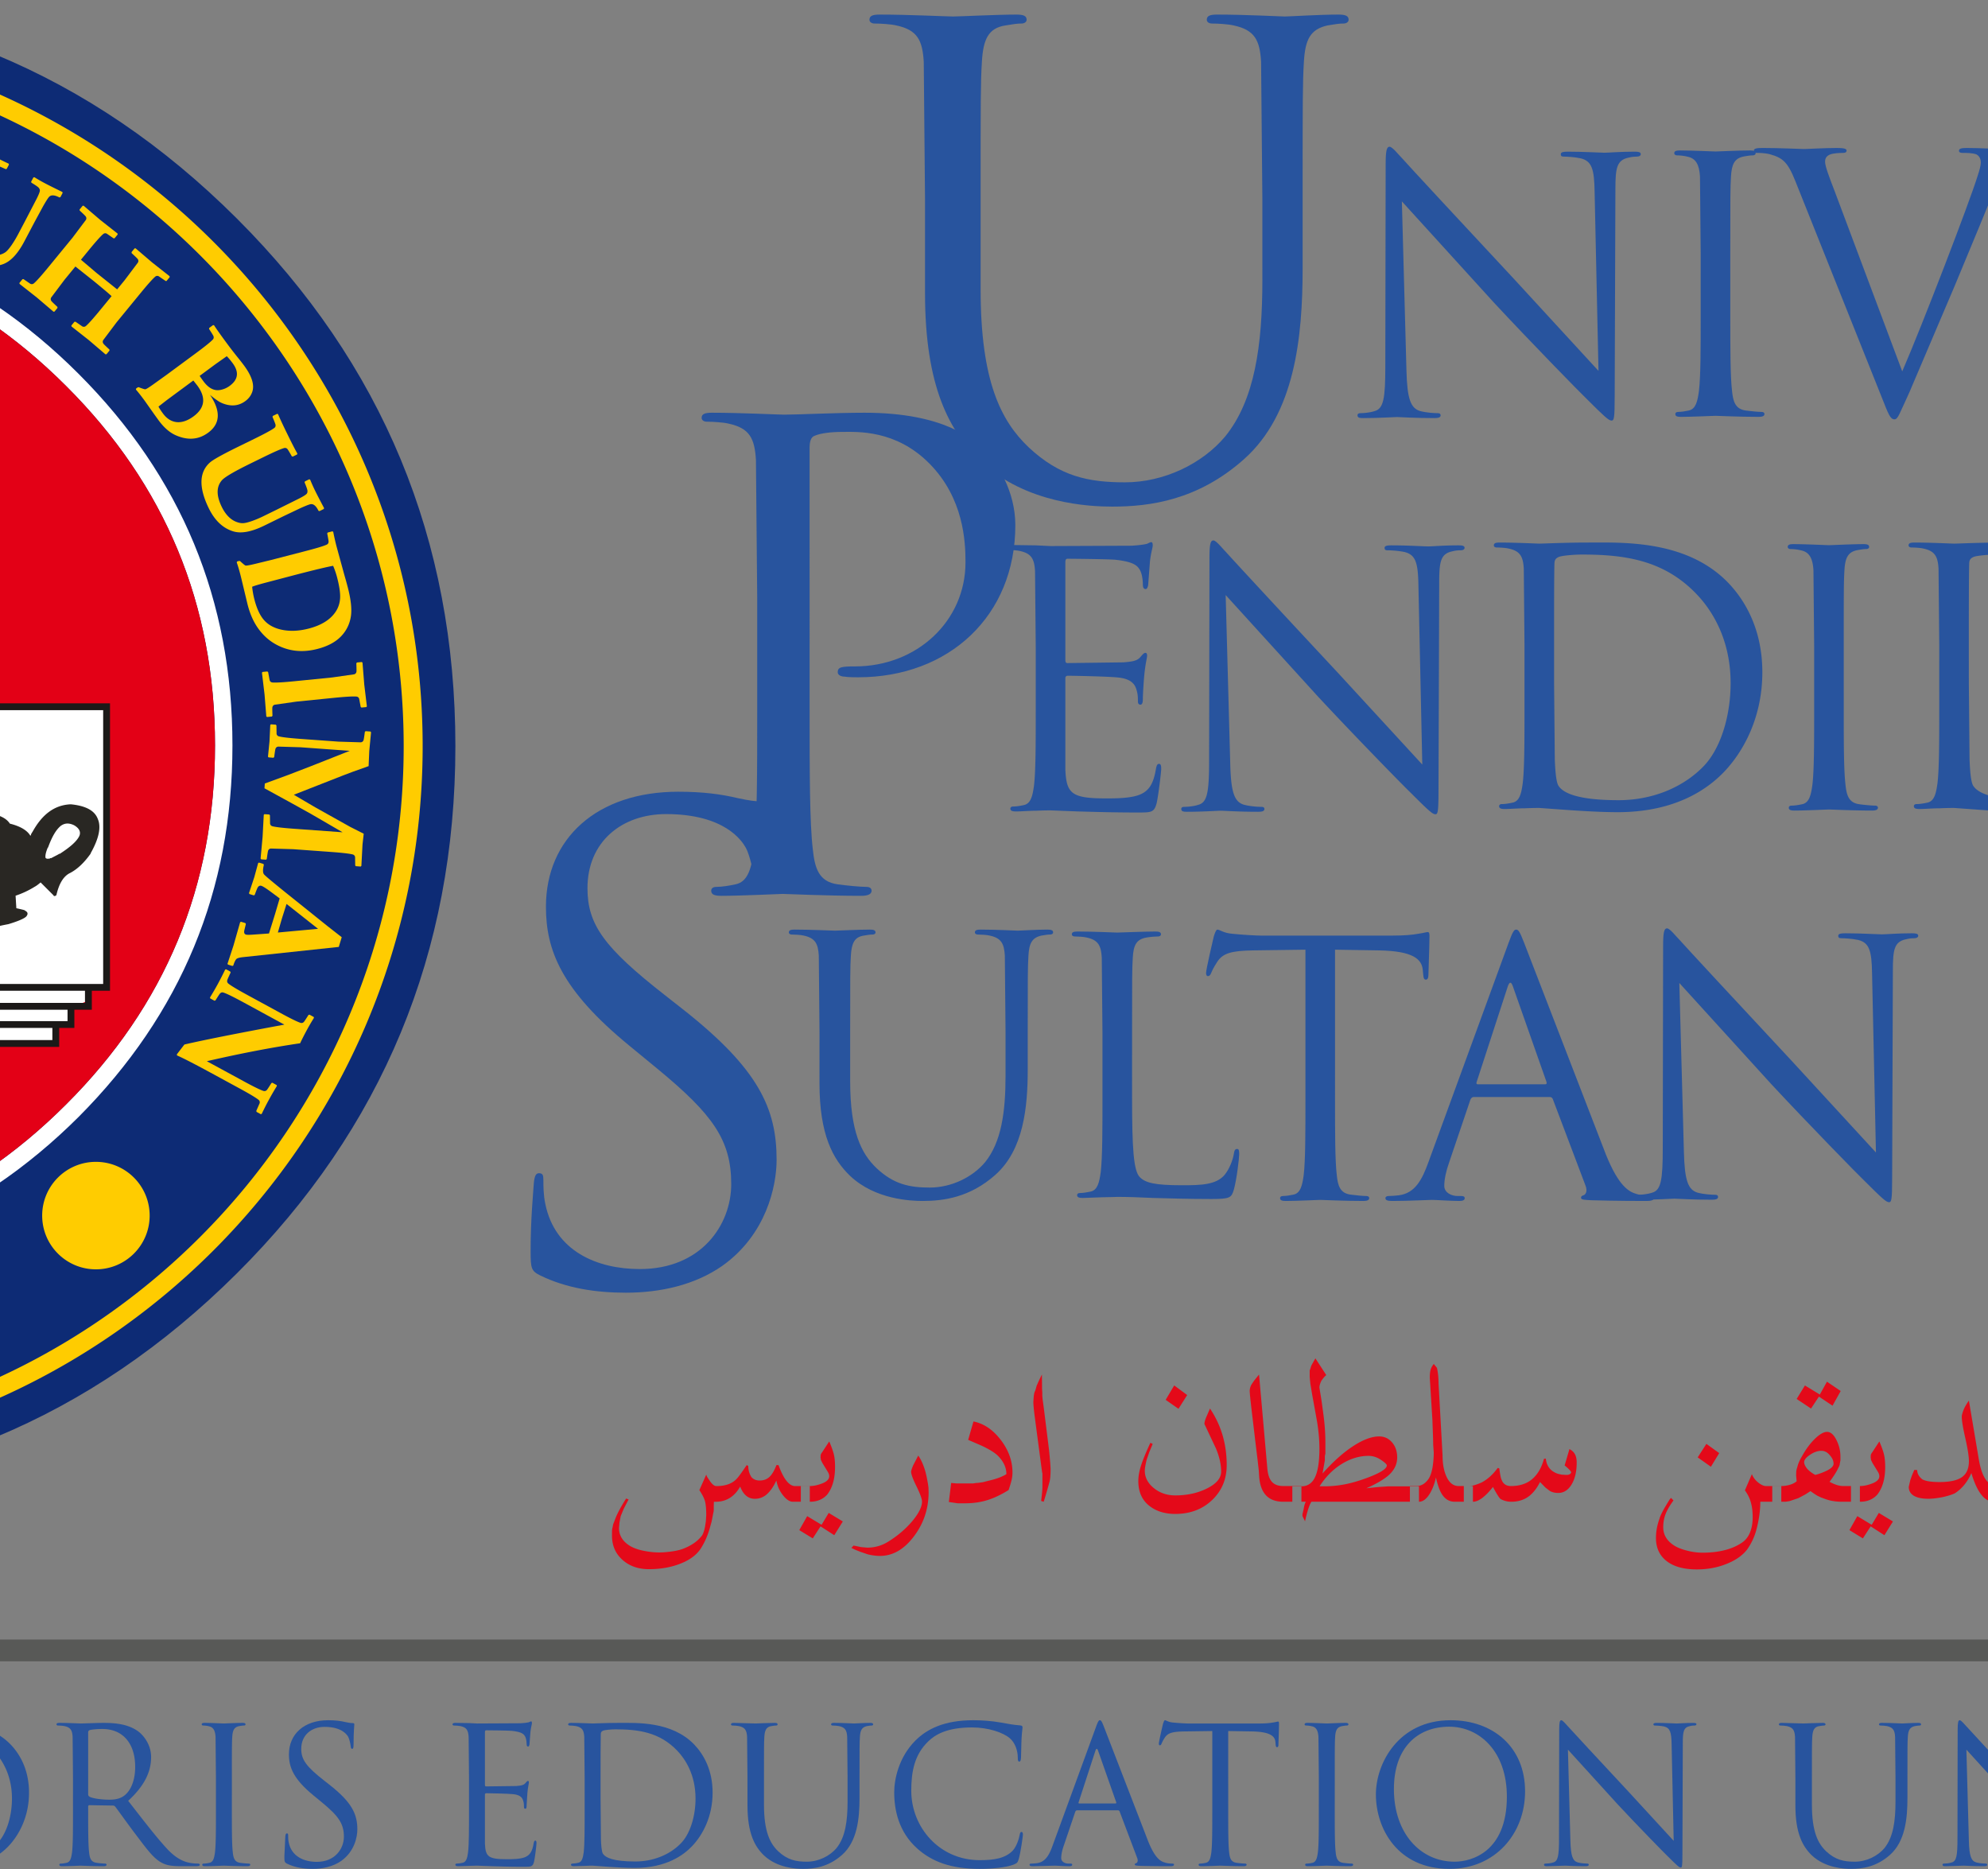
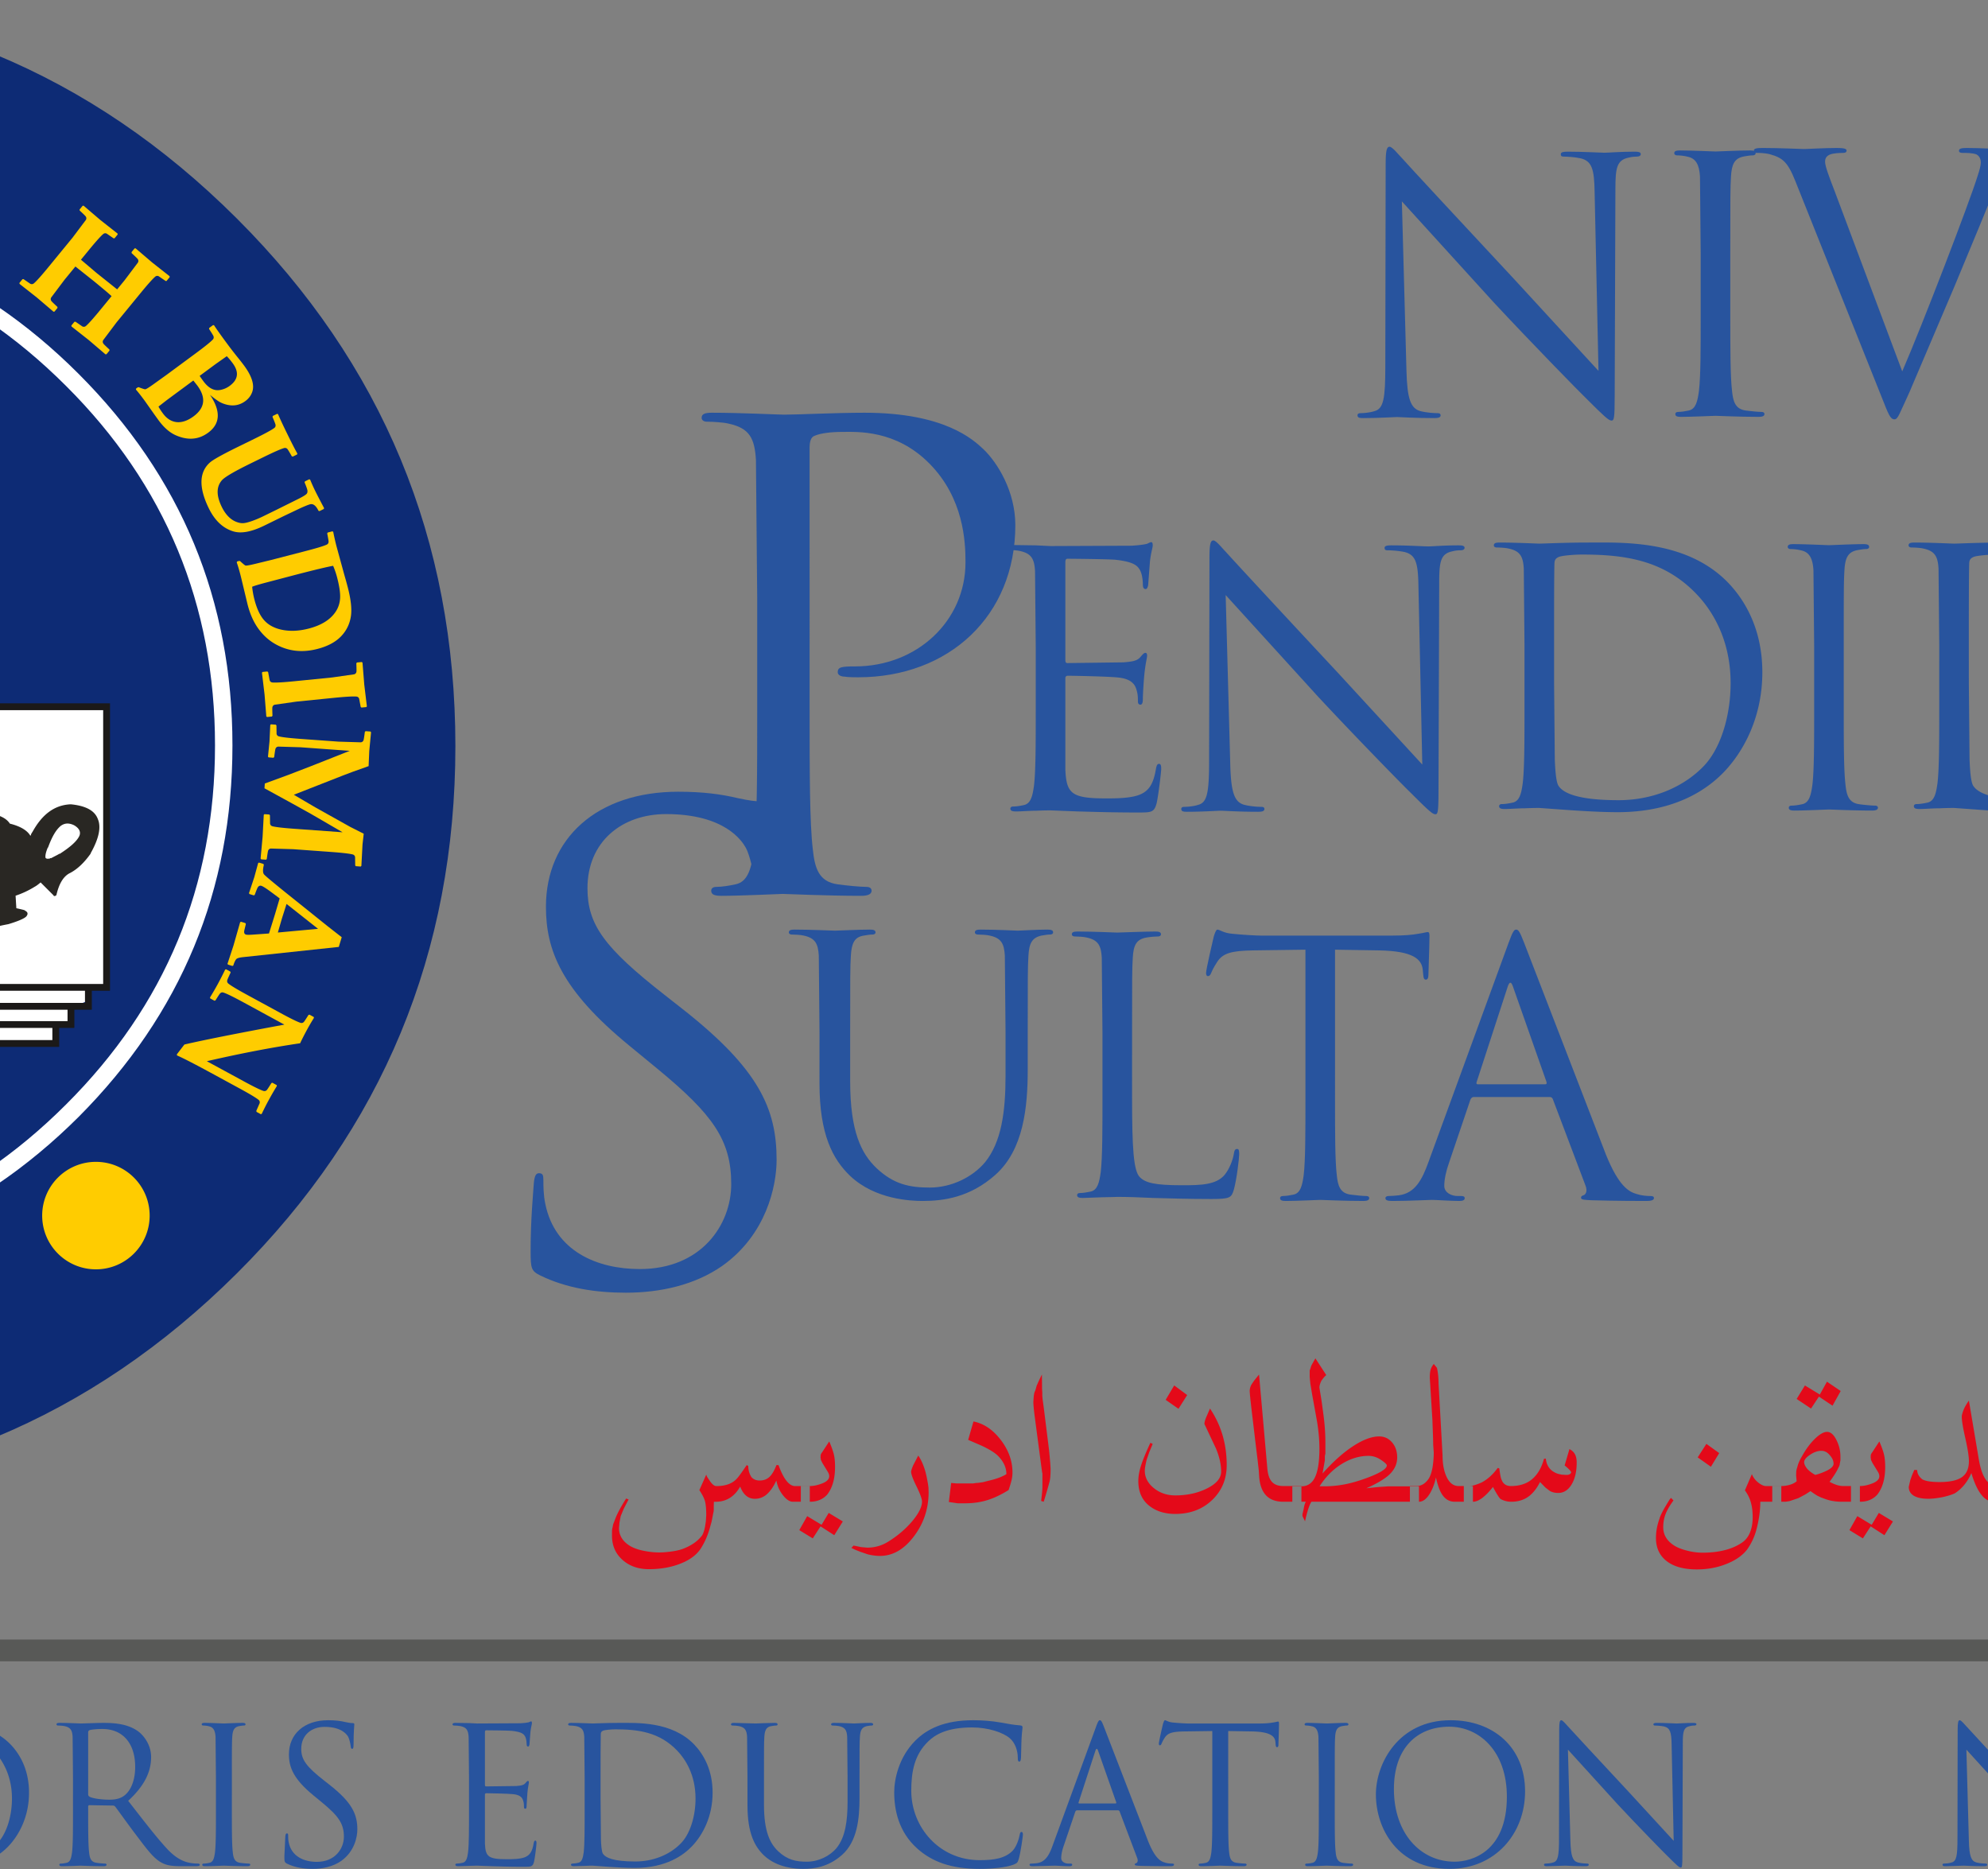
<svg xmlns="http://www.w3.org/2000/svg" width="816" height="767.067" viewBox="0 0 612 575.3">
  <rect x="0" y="0" width="612" height="575.3" fill="#808080" stroke="none" />
  <style>.B{fill-rule:evenodd}.C{fill:rgb(15.697%,32.935%,61.914%)}.D{fill:rgb(100%,100%,100%)}</style>
  <defs>
    <clipPath id="A">
      <path d="M87 529h24v46.301H87zm0 0" />
    </clipPath>
    <clipPath id="B">
      <path d="M225 530h44v45.301h-44zm0 0" />
    </clipPath>
    <clipPath id="C">
      <path d="M275 529h40v46.301h-40zm0 0" />
    </clipPath>
    <clipPath id="D">
      <path d="M423 529h47v46.301h-47zm0 0" />
    </clipPath>
    <clipPath id="E">
      <path d="M547 530h45v45.301h-45zm0 0" />
    </clipPath>
  </defs>
  <g class="B C">
    <path d="M585.598 114.316c6.293-14.531 20.832-52.391 23.215-60.203.543-1.625.977-3.145.977-4.121 0-.871-.324-1.953-1.41-2.496-1.301-.434-2.93-.434-4.121-.434-.652 0-1.195-.109-1.195-.648 0-.652.652-.867 2.387-.867 4.34 0 9.332.324 10.633.324.652 0 5.313-.324 8.461-.324 1.191 0 1.844.215 1.844.758s-.434.758-1.301.758c-.758 0-3.148 0-5.207 1.305-1.41.977-3.039 2.82-5.965 10.195-1.195 3.039-6.617 16.055-12.152 29.398l-13.996 32.867c-3.035 6.508-3.465 8.242-4.551 8.242-1.305 0-1.844-1.516-3.906-6.727l-26.574-66.492c-2.391-6.078-4.016-7.273-7.812-8.355-1.625-.434-3.473-.434-4.121-.434s-.871-.324-.871-.758c.004-.652 1.086-.758 2.82-.758 5.211 0 11.391.324 12.695.324 1.082 0 5.965-.324 10.086-.324 1.953 0 2.93.215 2.93.758s-.324.758-1.086.758c-1.191 0-3.145.109-4.121.543-1.195.543-1.41 1.41-1.41 2.168 0 1.414 1.301 4.773 2.926 9.008zM166.297 392.578c-2.754-1.375-2.949-2.156-2.949-7.465 0-9.836.785-17.707.984-20.852.195-2.164.59-3.145 1.57-3.145 1.184 0 1.379.586 1.379 2.164 0 1.77 0 4.523.59 7.273 2.949 14.559 15.93 20.063 29.109 20.063 18.883 0 28.125-13.57 28.125-26.156 0-13.574-5.703-21.441-22.617-35.406l-8.852-7.277c-20.848-17.113-25.57-29.305-25.57-42.68 0-21.043 15.734-35.402 40.715-35.402 7.672 0 13.375.785 18.293 1.965 3.734.789 5.309.984 6.883.984s1.969.395 1.969 1.379-.789 7.473-.789 20.848c0 3.148-.395 4.523-1.375 4.523-1.18 0-1.379-.984-1.578-2.559-.195-2.359-1.375-7.672-2.555-9.832s-6.488-10.426-24.586-10.426c-13.57 0-24.191 8.457-24.191 22.816 0 11.211 5.113 18.293 23.996 33.043l5.508 4.324c23.207 18.293 28.719 30.484 28.719 46.227 0 8.063-3.148 23.008-16.723 32.645-8.457 5.902-19.078 8.262-29.699 8.262-9.242 0-18.293-1.375-26.355-5.316zm0 0" />
    <path d="M252.281 317.586l-.215-23.43c-.219-3.687-1.086-5.426-4.668-6.184-.867-.219-2.711-.324-3.684-.324-.437 0-.871-.219-.871-.652 0-.648.543-.867 1.738-.867 4.883 0 11.5.324 12.473.324s7.484-.324 10.742-.324c1.191 0 1.734.219 1.734.867 0 .434-.434.652-.867.652-.758 0-1.41.105-2.711.324-2.934.434-3.797 2.387-4.016 6.184-.215 3.465-.215 6.508-.215 23.43v15.188c0 15.621 3.469 22.348 8.133 26.793 5.316 4.992 10.195 5.965 16.379 5.965 6.617 0 13.125-3.145 17.031-7.809 4.992-6.184 6.293-15.402 6.293-26.578v-13.559l-.219-23.43c-.215-3.687-1.082-5.426-4.664-6.184-.867-.219-2.711-.324-3.687-.324-.434 0-.867-.219-.867-.652 0-.648.543-.867 1.734-.867 4.883 0 10.848.324 11.5.324.758 0 5.855-.324 9.109-.324 1.195 0 1.738.219 1.738.867 0 .434-.437.652-.867.652-.758 0-1.41.105-2.715.324-2.926.648-3.797 2.387-4.012 6.184-.219 3.465-.219 6.508-.219 23.43v11.609c0 11.715-1.301 24.73-9.98 32.434-7.809 6.941-15.945 8.027-22.344 8.027-3.687 0-14.645-.434-22.344-7.703-5.316-5.098-9.441-12.691-9.441-28.527zm96.223 19.906c0 15.949.434 22.887 2.387 24.836 1.738 1.742 4.555 2.496 13.016 2.496 5.75 0 10.523-.105 13.129-3.25 1.406-1.734 2.492-4.453 2.816-6.508.109-.871.324-1.41.977-1.41.543 0 .652.434.652 1.625s-.758 7.703-1.629 10.848c-.758 2.492-1.086 2.93-6.832 2.93-7.812 0-13.453-.219-18.004-.324-4.559-.219-7.922-.328-11.07-.328-.43 0-2.273.109-4.445.109l-6.184.219c-1.191 0-1.734-.219-1.734-.867 0-.328.219-.652.867-.652.977 0 2.277-.219 3.254-.434 2.168-.434 2.711-2.82 3.145-5.965.543-4.559.543-13.129.543-23.539v-19.094l-.215-23.43c-.219-3.691-1.086-5.426-4.664-6.184-.871-.215-2.711-.324-3.691-.324-.43 0-.867-.219-.867-.652 0-.648.543-.867 1.734-.867 4.883 0 11.719.324 12.258.324.547 0 8.465-.324 11.715-.324 1.195 0 1.738.219 1.738.867 0 .434-.434.652-.867.652-.762 0-2.277.109-3.578.324-3.148.543-4.016 2.383-4.234 6.184-.215 3.473-.215 6.508-.215 23.43zm62.48.707c0 10.414 0 18.984.543 23.539.324 3.145.977 5.531 4.234 5.965 1.52.211 3.902.434 4.879.434.652 0 .871.324.871.648 0 .543-.543.871-1.738.871-5.965 0-12.801-.328-13.34-.328s-7.379.328-10.633.328c-1.191 0-1.734-.219-1.734-.871 0-.324.215-.648.867-.648.977 0 2.277-.223 3.254-.434 2.168-.434 2.711-2.82 3.145-5.965.543-4.555.543-13.125.543-23.539v-45.887l-16.055.219c-6.727.105-9.328.863-11.062 3.465-1.195 1.848-1.52 2.605-1.848 3.367-.324.867-.648 1.086-1.082 1.086-.328 0-.543-.328-.543-.977 0-1.086 2.172-10.414 2.387-11.281.215-.652.652-2.062 1.086-2.062.758 0 1.84 1.086 4.773 1.301 3.145.324 7.266.543 8.566.543h40.68c3.473 0 5.965-.219 7.703-.543 1.625-.215 2.602-.539 3.035-.539.543 0 .543.648.543 1.301 0 3.254-.324 10.738-.324 11.93 0 .98-.328 1.41-.762 1.41-.539 0-.758-.328-.867-1.844l-.109-1.191c-.324-3.254-2.93-5.75-13.34-5.965l-13.672-.219zm64.657-4.453c.543 0 .543-.32.434-.758l-10.305-29.285c-.543-1.629-1.082-1.629-1.629 0l-9.543 29.285c-.219.543 0 .758.324.758zm-11.281-43.387c1.305-3.578 1.734-4.23 2.391-4.23.648 0 1.082.543 2.383 3.906l25.273 65.41c3.906 9.652 7.051 11.391 9.332 12.043 1.625.539 3.254.648 4.34.648.648 0 1.082.105 1.082.648 0 .652-.977.871-2.168.871-1.629 0-9.547 0-17.031-.219-2.062-.109-3.254-.109-3.254-.758 0-.437.324-.652.758-.766.652-.211 1.301-1.187.652-2.922l-10.09-26.687c-.219-.434-.434-.648-.977-.648h-23.32c-.547 0-.867.324-1.086.867l-6.508 19.199c-.977 2.711-1.52 5.316-1.52 7.27 0 2.168 2.277 3.145 4.121 3.145h1.086c.762 0 1.086.219 1.086.648 0 .652-.652.871-1.629.871-2.602 0-7.266-.328-8.461-.328s-7.16.328-12.258.328c-1.41 0-2.059-.219-2.059-.871 0-.43.43-.648.973-.648.762 0 2.281-.109 3.148-.223 4.992-.645 7.156-4.77 9.109-10.191zm0 0" />
-     <path d="M518.383 354.523c.215 8.891 1.301 11.715 4.23 12.582 2.063.543 4.449.648 5.422.648.547 0 .867.219.867.652.004.652-.648.871-1.945.871-6.187 0-10.527-.328-11.504-.328s-5.531.328-10.414.328c-1.082 0-1.734-.113-1.734-.871 0-.434.328-.652.871-.652.863 0 2.82-.105 4.445-.648 2.711-.758 3.254-3.906 3.254-13.777l.109-62.156c0-4.23.324-5.426 1.195-5.426s2.711 2.391 3.793 3.477c1.625 1.84 17.789 19.305 34.496 37.207l26.035 28.309-1.195-55.105c-.109-7.055-.867-9.434-4.227-10.305-1.957-.434-4.449-.543-5.316-.543-.762 0-.871-.324-.871-.758.004-.648.871-.762 2.168-.762 4.887 0 10.09.328 11.285.328s4.773-.328 9.219-.328c1.195 0 1.953.113 1.953.762 0 .434-.434.758-1.191.758-.543 0-1.305 0-2.605.328-3.582.758-4.012 3.145-4.012 9.652l-.219 63.563c0 7.164-.219 7.707-.977 7.707-.867 0-2.168-1.195-7.918-6.941-1.191-1.086-16.812-17.031-28.312-29.398l-28.312-31.133zM284.766 61.527l-.391-42.488c-.395-6.684-1.969-9.828-8.461-11.211-1.57-.391-4.914-.586-6.687-.586-.785 0-1.57-.395-1.57-1.18 0-1.18.984-1.574 3.145-1.574 8.852 0 20.852.59 22.621.59s13.57-.59 19.469-.59c2.168 0 3.148.395 3.148 1.574 0 .785-.785 1.18-1.574 1.18-1.375 0-2.555.195-4.914.586-5.316.793-6.887 4.332-7.281 11.211-.391 6.297-.391 11.805-.391 42.488v27.535c0 28.324 6.293 40.516 14.75 48.582 9.637 9.047 18.488 10.816 29.699 10.816 12 0 23.801-5.703 30.879-14.16 9.051-11.211 11.41-27.93 11.41-48.187V61.527l-.395-42.488c-.395-6.684-1.965-9.828-8.457-11.211-1.574-.391-4.918-.586-6.687-.586-.785 0-1.574-.395-1.574-1.18 0-1.18.984-1.574 3.148-1.574 8.852 0 19.664.59 20.848.59 1.379 0 10.621-.59 16.523-.59 2.16 0 3.145.395 3.145 1.574 0 .785-.785 1.18-1.57 1.18-1.379 0-2.559.195-4.918.586-5.312 1.184-6.887 4.332-7.281 11.211-.391 6.297-.391 11.805-.391 42.488V82.57c0 21.242-2.359 44.844-18.094 58.813-14.16 12.586-28.914 14.551-40.52 14.551-6.687 0-26.551-.785-40.516-13.961-9.641-9.246-17.113-23.012-17.113-51.73zm0 0" />
    <path d="M432.969 113.938c.215 8.891 1.305 11.715 4.23 12.586 2.063.539 4.449.648 5.426.648.543 0 .867.219.867.652 0 .648-.652.867-1.949.867-6.187 0-10.527-.324-11.5-.324-.98 0-5.535.324-10.414.324-1.086 0-1.734-.113-1.734-.867 0-.434.324-.652.867-.652.867 0 2.82-.109 4.445-.648 2.715-.762 3.258-3.906 3.258-13.777l.105-62.156c0-4.23.324-5.426 1.195-5.426s2.711 2.387 3.793 3.473c1.625 1.844 17.789 19.309 34.5 37.207l26.031 28.313-1.195-55.105c-.105-7.055-.867-9.437-4.227-10.305-1.953-.434-4.449-.543-5.316-.543-.762 0-.867-.324-.867-.762 0-.652.867-.758 2.168-.758 4.883 0 10.086.324 11.281.324s4.773-.324 9.219-.324c1.195 0 1.953.105 1.953.758 0 .438-.434.762-1.191.762-.543 0-1.305 0-2.602.324-3.582.762-4.016 3.145-4.016 9.656l-.219 63.563c0 7.164-.215 7.703-.977 7.703-.863 0-2.168-1.191-7.918-6.941-1.191-1.086-16.812-17.031-28.312-29.398l-28.312-31.133zm99.695-17.083c0 10.414 0 18.98.543 23.539.324 3.145.973 5.531 4.23 5.965 1.516.215 3.902.43 4.879.43.652 0 .867.328.867.656 0 .543-.543.867-1.734.867-5.965 0-12.797-.324-13.34-.324s-7.379.324-10.633.324c-1.191 0-1.734-.215-1.734-.867 0-.328.219-.656.867-.656.977 0 2.277-.211 3.254-.43 2.168-.434 2.715-2.82 3.145-5.965.543-4.559.543-13.125.543-23.539V77.762l-.215-23.434c-.215-3.684-1.305-5.527-3.691-6.07-1.191-.324-2.602-.434-3.359-.434-.437 0-.867-.219-.867-.652 0-.648.543-.867 1.734-.867 3.578 0 10.414.324 10.957.324s7.375-.324 10.629-.324c1.195 0 1.734.219 1.734.867 0 .434-.43.652-.867.652-.758 0-1.41.109-2.711.324-2.93.543-3.797 2.387-4.016 6.18-.215 3.477-.215 6.512-.215 23.434zm-299.559 87.223l-.391-42.48c-.395-6.687-1.965-9.836-8.457-11.211-1.574-.395-4.918-.59-6.687-.59-.789 0-1.574-.395-1.574-1.18 0-1.184.984-1.578 3.145-1.578 8.855 0 20.652.594 22.23.594 4.324 0 15.73-.594 24.781-.594 24.582 0 33.434 8.262 36.582 11.215 4.328 4.129 9.832 12.98 9.832 23.406 0 27.926-20.453 46.809-48.383 46.809-.984 0-3.148 0-4.129-.195-.984 0-2.164-.395-2.164-1.379 0-1.57 1.18-1.773 5.309-1.773 19.082 0 34.027-13.961 34.027-32.055.004-6.492-.59-19.668-11.012-30.289s-22.426-9.836-26.949-9.836c-3.34 0-6.684.395-8.457 1.18-1.18.395-1.574 1.77-1.574 3.738l.004 80.84c0 18.879-.004 34.418.98 42.68.59 5.699 1.77 10.031 7.672 10.816 2.75.395 7.082.789 8.852.789 1.18 0 1.574.59 1.574 1.18 0 .98-.984 1.57-3.148 1.57-10.816 0-23.207-.59-24.191-.59-.59 0-12.98.59-18.883.59-2.164 0-3.148-.391-3.148-1.57 0-.59.395-1.18 1.574-1.18 1.77 0 4.133-.395 5.902-.789 3.93-.789 4.918-5.117 5.703-10.816.98-8.262.98-23.801.98-42.68zm0 0" />
    <path d="M318.852 199.211l-.219-23.43c-.215-3.687-1.086-5.426-4.664-6.184-.867-.215-2.711-.328-3.691-.328-.43 0-.863-.215-.863-.648 0-.648.543-.867 1.734-.867l7.809.109 4.449.215 24.84-.105c2.059-.109 3.797-.328 4.664-.543.543-.109.98-.543 1.52-.543.328 0 .434.434.434.977 0 .758-.543 2.059-.867 5.098l-.543 7.16c-.105.539-.324 1.191-.762 1.191-.648 0-.867-.543-.867-1.41 0-.758-.109-2.602-.648-3.906-.758-1.734-1.844-3.035-7.703-3.687-1.844-.215-13.668-.324-14.863-.324-.43 0-.645.324-.645 1.086v29.938c0 .758.105 1.086.645 1.086l17.25-.223c2.602-.215 4.121-.43 5.098-1.512.758-.871 1.195-1.41 1.629-1.41.324 0 .543.215.543.867s-.543 2.492-.871 6.074c-.215 2.168-.434 6.184-.434 6.938 0 .871 0 2.066-.758 2.066-.543 0-.762-.434-.762-.98 0-1.086 0-2.168-.43-3.578-.437-1.52-1.414-3.363-5.641-3.797-2.93-.324-13.672-.543-15.516-.543-.539 0-.754.328-.754.762v9.547 18.547c.324 7.484 1.949 8.895 12.578 8.895 2.824 0 7.594 0 10.414-1.191s4.125-3.363 4.883-7.812c.219-1.191.434-1.625.973-1.625.656 0 .656.867.656 1.625 0 .871-.871 8.246-1.41 10.523-.762 2.82-1.629 2.82-5.859 2.82-8.137 0-14.102-.219-18.332-.324l-8.461-.328c-.219 0-2.062 0-4.344.105-2.164 0-4.66.223-6.289.223-1.191 0-1.734-.223-1.734-.867 0-.328.219-.652.867-.652.977 0 2.277-.215 3.254-.434 2.172-.437 2.715-2.82 3.148-5.965.543-4.559.543-13.125.543-23.539zm59.875 35.902c.219 8.898 1.305 11.715 4.234 12.586 2.059.543 4.445.652 5.422.652.543 0 .867.215.867.645 0 .656-.648.871-1.953.871-6.184 0-10.523-.328-11.496-.328s-5.531.328-10.414.328c-1.086 0-1.738-.105-1.738-.871.004-.43.328-.645.871-.645.867 0 2.82-.109 4.445-.652 2.715-.762 3.254-3.91 3.254-13.777l.109-62.156c0-4.23.324-5.422 1.195-5.422s2.711 2.387 3.793 3.469c1.629 1.848 17.793 19.309 34.496 37.211l26.035 28.305-1.191-55.102c-.109-7.051-.871-9.437-4.23-10.305-1.953-.434-4.449-.543-5.316-.543-.758 0-.867-.324-.867-.758 0-.652.867-.762 2.168-.762 4.883 0 10.09.328 11.281.328s4.773-.328 9.223-.328c1.191 0 1.949.109 1.949.762.004.434-.43.758-1.191.758-.543 0-1.301 0-2.605.324-3.578.762-4.012 3.148-4.012 9.656l-.215 63.566c0 7.16-.219 7.703-.977 7.703-.867 0-2.172-1.195-7.918-6.941-1.195-1.086-16.816-17.031-28.312-29.398l-28.316-31.133zm99.695-24.937l.215 23.539c.113 2.711.328 7.051 1.195 8.238 1.41 2.066 5.641 4.344 18.441 4.344 10.09 0 19.414-3.687 25.816-10.086 5.641-5.535 8.676-15.945 8.676-25.926.004-13.777-5.961-22.676-10.414-27.336-10.195-10.746-22.563-12.258-35.469-12.258-2.168 0-6.184.324-7.051.758-.977.434-1.301.977-1.301 2.172-.109 3.688-.109 14.75-.109 23.105zm-9.113-11.715l-.215-23.43c-.215-3.691-1.086-5.426-4.664-6.184-.867-.219-2.715-.328-3.691-.328-.43 0-.867-.215-.867-.648 0-.652.547-.875 1.734-.875 4.883 0 11.719.332 12.262.332 1.301-.004 8.133-.332 14.641-.332 10.742 0 30.594-.973 43.5 12.371 5.426 5.641 10.523 14.645 10.523 27.555 0 13.668-5.641 24.191-11.715 30.59-4.664 4.879-14.43 12.477-32.871 12.477-4.664-.004-10.41-.328-15.078-.652l-9.004-.652c-.215 0-2.059 0-4.336.105-2.172 0-4.664.223-6.293.223-1.191 0-1.734-.223-1.734-.871 0-.324.215-.648.867-.648.98 0 2.277-.219 3.254-.434 2.172-.437 2.715-2.824 3.145-5.969.543-4.555.543-13.125.543-23.539zm98.285 19.57c0 10.414 0 18.984.539 23.539.328 3.148.977 5.531 4.23 5.969 1.523.215 3.906.434 4.883.434.652 0 .867.324.867.648 0 .543-.539.871-1.734.871-5.965-.004-12.801-.328-13.34-.328s-7.379.328-10.633.328c-1.195-.004-1.734-.219-1.734-.871 0-.324.215-.648.867-.648.977 0 2.277-.219 3.254-.434 2.168-.437 2.711-2.82 3.145-5.969.543-4.555.543-13.125.543-23.539v-19.09l-.219-23.434c-.215-3.687-1.301-5.531-3.684-6.074a14.39 14.39 0 0 0-3.367-.437c-.43 0-.867-.211-.867-.648 0-.648.543-.867 1.738-.867 3.578 0 10.414.328 10.957.328s7.371-.328 10.629-.328c1.191 0 1.734.219 1.734.867 0 .434-.434.648-.867.648-.758 0-1.41.113-2.711.332-2.93.539-3.801 2.383-4.016 6.18-.215 3.473-.215 6.512-.215 23.434zm38.508-7.855l.219 23.539c.109 2.711.32 7.051 1.191 8.238 1.41 2.066 5.641 4.344 18.441 4.344 10.086 0 19.418-3.687 25.816-10.086 5.641-5.535 8.68-15.945 8.68-25.926 0-13.777-5.969-22.676-10.414-27.336-10.199-10.746-22.562-12.258-35.477-12.258-2.164 0-6.18.324-7.047.758-.977.434-1.301.977-1.301 2.172-.109 3.688-.113 14.75-.113 23.105zm-9.109-11.715l-.219-23.43c-.219-3.691-1.086-5.426-4.668-6.184-.863-.219-2.707-.328-3.684-.328-.434 0-.871-.215-.871-.648 0-.652.543-.875 1.738-.875 4.883 0 11.711.332 12.258.332 1.301-.004 8.137-.332 14.645-.332 10.738 0 30.586-.973 43.496 12.371 5.426 5.641 10.523 14.645 10.523 27.555 0 13.668-5.641 24.191-11.715 30.59-4.664 4.879-14.43 12.477-32.867 12.477-4.664-.004-10.414-.328-15.078-.652l-9.004-.652c-.219 0-2.062 0-4.34.105-2.168 0-4.664.223-6.293.223-1.191 0-1.734-.223-1.734-.871 0-.324.219-.648.867-.648.977 0 2.277-.219 3.254-.434 2.172-.437 2.711-2.824 3.148-5.969.543-4.555.543-13.125.543-23.539zM-25.555 553.535l.113 12.668c.063 1.453.18 3.793.645 4.422.758 1.117 3.035 2.344 9.922 2.344 5.426 0 10.445-1.984 13.887-5.43 3.035-2.973 4.668-8.574 4.668-13.941.004-7.41-3.207-12.195-5.598-14.703-5.488-5.785-12.141-6.605-19.086-6.605-1.168 0-3.324.184-3.793.422-.523.227-.699.516-.699 1.16-.059 1.984-.059 7.941-.059 12.434zm-4.902-6.305l-.117-12.602c-.117-1.984-.582-2.922-2.508-3.332-.469-.105-1.461-.176-1.984-.176-.234 0-.469-.113-.469-.34 0-.359.293-.473.934-.473 2.629 0 6.301.184 6.594.184.703 0 4.379-.184 7.879-.184 5.777 0 16.457-.527 23.402 6.656 2.918 3.039 5.66 7.875 5.66 14.824 0 7.348-3.035 13.008-6.305 16.449-2.508 2.629-7.762 6.711-17.68 6.711-2.508 0-5.602-.172-8.113-.344l-4.844-.355c-.113 0-1.105 0-2.332.066-1.168 0-2.508.105-3.383.105-.645 0-.934-.105-.934-.465 0-.168.113-.344.465-.344.527 0 1.227-.117 1.75-.238 1.168-.234 1.461-1.516 1.691-3.207.293-2.445.293-7.059.293-12.66zm57.602 5.086a.76.76 0 0 0 .406.699c.875.52 3.559.93 6.129.93 1.398 0 3.031-.176 4.375-1.113 2.043-1.398 3.559-4.543 3.559-8.984 0-7.293-3.852-11.664-10.094-11.664-1.75 0-3.328.172-3.91.344-.293.117-.469.355-.469.699zm-4.672-5.086l-.117-12.602c-.117-1.984-.582-2.922-2.508-3.332-.469-.105-1.461-.176-1.984-.176-.234 0-.469-.113-.469-.34.004-.359.293-.473.938-.473 2.625 0 6.301.184 6.594.184.641 0 5.078-.184 6.883-.184 3.68 0 7.59.355 10.68 2.574 1.461 1.047 4.027 3.906 4.027 7.93 0 4.328-1.809 8.641-7.059 13.484 4.785 6.133 8.75 11.324 12.137 14.945 3.148 3.316 5.66 3.965 7.117 4.191a13.65 13.65 0 0 0 2.277.18c.293 0 .527.176.527.344 0 .359-.352.465-1.402.465h-4.145c-3.27 0-4.727-.289-6.242-1.098-2.512-1.348-4.551-4.203-7.879-8.586-2.449-3.211-5.195-7.109-6.359-8.629-.234-.238-.41-.355-.758-.355l-7.18-.117c-.293 0-.41.18-.41.473l.004 1.398c0 5.602-.004 10.215.289 12.66.176 1.691.527 2.973 2.277 3.207.816.121 2.098.238 2.625.238.348 0 .465.176.465.344.004.293-.289.465-.93.465-3.211 0-6.887-.172-7.18-.172-.059 0-3.734.172-5.484.172-.645 0-.934-.105-.934-.465 0-.168.113-.344.465-.344.523 0 1.227-.117 1.754-.238 1.164-.234 1.457-1.516 1.688-3.207.293-2.445.293-7.059.293-12.66zm48.906 10.278c0 5.602 0 10.215.289 12.66.176 1.691.527 2.973 2.277 3.207.816.121 2.102.238 2.625.238.352 0 .469.176.469.344 0 .293-.293.465-.934.465-3.211 0-6.887-.172-7.18-.172s-3.969.172-5.719.172c-.641 0-.934-.105-.934-.465 0-.168.117-.344.469-.344.523 0 1.227-.117 1.75-.238 1.168-.234 1.457-1.516 1.691-3.207.293-2.445.293-7.059.293-12.66V547.23l-.117-12.602c-.117-1.984-.699-2.973-1.984-3.266-.641-.172-1.398-.242-1.809-.242-.234 0-.469-.113-.469-.34 0-.359.293-.473.934-.473 1.926 0 5.602.184 5.895.184s3.969-.184 5.719-.184c.645 0 .938.113.938.473 0 .227-.238.34-.469.34-.41 0-.762.07-1.461.176-1.574.305-2.039 1.293-2.156 3.332-.117 1.875-.117 3.5-.117 12.602zm0 0" />
  </g>
  <g clip-path="url(#A)" class="B C">
    <path d="M88.418 573.668c-.816-.41-.875-.637-.875-2.219l.293-6.184c.059-.637.176-.937.465-.937.352 0 .41.184.41.648 0 .523 0 1.344.176 2.148.875 4.324 4.727 5.957 8.633 5.957 5.605 0 8.348-4.023 8.348-7.75 0-4.035-1.691-6.367-6.711-10.516l-2.625-2.156c-6.187-5.074-7.586-8.691-7.586-12.656 0-6.25 4.668-10.516 12.078-10.516 2.277 0 3.969.238 5.426.594 1.109.227 1.574.289 2.043.289s.582.121.582.41-.23 2.211-.23 6.184c0 .926-.117 1.332-.41 1.332-.352 0-.41-.285-.469-.754-.055-.695-.406-2.27-.758-2.914-.348-.637-1.926-3.094-7.293-3.094-4.027 0-7.176 2.508-7.176 6.762 0 3.332 1.516 5.434 7.117 9.82l1.637 1.281c6.883 5.418 8.516 9.039 8.516 13.711 0 2.391-.934 6.82-4.957 9.684-2.512 1.746-5.66 2.449-8.812 2.449-2.742 0-5.43-.414-7.82-1.574zm0 0" />
  </g>
  <path d="M144.383 547.23l-.117-12.602c-.117-1.984-.582-2.922-2.512-3.332-.465-.105-1.457-.176-1.98-.176-.234 0-.469-.113-.469-.34 0-.359.293-.473.934-.473l4.203.063 2.395.121 13.359-.07c1.109-.051 2.043-.168 2.512-.285.289-.055.523-.293.816-.293.172 0 .23.238.23.527 0 .41-.289 1.109-.465 2.738l-.293 3.855c-.059.293-.176.637-.406.637-.352 0-.469-.293-.469-.754 0-.41-.059-1.402-.348-2.102-.41-.937-.992-1.637-4.145-1.98-.992-.121-7.352-.176-7.996-.176-.23 0-.348.176-.348.578v16.109c0 .41.055.582.348.582l9.281-.117c1.398-.121 2.215-.227 2.742-.809.406-.473.641-.77.875-.77.176 0 .289.125.289.469 0 .355-.289 1.348-.465 3.273l-.234 3.73c0 .473 0 1.109-.406 1.109-.293 0-.41-.227-.41-.52 0-.59 0-1.172-.234-1.93-.234-.816-.758-1.809-3.035-2.043-1.574-.176-7.352-.293-8.344-.293-.289 0-.406.172-.406.41v5.137 9.977c.176 4.031 1.047 4.785 6.77 4.785 1.516 0 4.086 0 5.602-.637 1.516-.648 2.219-1.809 2.625-4.215.117-.633.234-.875.523-.875.352 0 .352.48.352.875 0 .477-.465 4.441-.758 5.664-.41 1.523-.875 1.523-3.152 1.523-4.375 0-7.586-.117-9.863-.184l-4.547-.172-2.336.066-3.387.105c-.641 0-.934-.105-.934-.465 0-.168.117-.344.465-.344.527 0 1.227-.117 1.754-.238 1.168-.234 1.457-1.516 1.691-3.207.293-2.445.293-7.059.293-12.66zm40.5 6.305l.113 12.668c.059 1.453.176 3.793.645 4.422.762 1.117 3.035 2.344 9.922 2.344 5.426 0 10.445-1.984 13.887-5.43 3.035-2.973 4.668-8.574 4.668-13.941 0-7.41-3.211-12.195-5.602-14.703-5.484-5.785-12.137-6.605-19.082-6.605-1.168 0-3.328.184-3.793.422-.527.227-.699.516-.699 1.16-.059 1.984-.059 7.941-.059 12.434zm-4.902-6.305l-.117-12.602c-.117-1.984-.582-2.922-2.512-3.332-.465-.105-1.457-.176-1.984-.176-.23 0-.465-.113-.465-.34 0-.359.293-.473.934-.473 2.629 0 6.301.184 6.594.184.699 0 4.379-.184 7.879-.184 5.777 0 16.457-.527 23.402 6.656 2.914 3.039 5.66 7.875 5.66 14.824 0 7.348-3.035 13.008-6.305 16.449-2.508 2.629-7.758 6.711-17.68 6.711-2.512 0-5.605-.172-8.113-.344l-4.844-.355c-.113 0-1.109 0-2.332.066-1.168 0-2.512.105-3.387.105-.641 0-.934-.105-.934-.465 0-.168.117-.344.469-.344.523 0 1.223-.117 1.75-.238 1.168-.234 1.457-1.516 1.691-3.207.293-2.445.293-7.059.293-12.66zm0 0" class="B C" />
  <g clip-path="url(#B)" class="B C">
    <path d="M230.109 547.23l-.117-12.602c-.117-1.984-.582-2.922-2.508-3.332-.469-.105-1.461-.176-1.984-.176-.234 0-.469-.113-.469-.34 0-.359.293-.473.934-.473l6.711.184s4.027-.184 5.777-.184c.641 0 .934.113.934.473 0 .227-.23.34-.465.34-.41 0-.762.07-1.461.176-1.574.238-2.043 1.293-2.16 3.332-.113 1.875-.113 3.5-.113 12.602v8.18c0 8.402 1.863 12.008 4.375 14.414 2.859 2.676 5.484 3.207 8.813 3.207 3.559 0 7.059-1.699 9.16-4.211 2.684-3.32 3.387-8.285 3.387-14.297v-7.293l-.117-12.602c-.117-1.984-.586-2.922-2.512-3.332-.465-.105-1.457-.176-1.98-.176-.234 0-.469-.113-.469-.34 0-.359.293-.473.934-.473 2.625 0 5.836.184 6.188.184.406 0 3.148-.184 4.898-.184.645 0 .934.113.934.473 0 .227-.23.34-.465.34-.406 0-.758.07-1.461.176-1.574.359-2.039 1.293-2.156 3.332-.117 1.875-.117 3.5-.117 12.602v6.25c0 6.301-.699 13.305-5.371 17.453-4.199 3.727-8.578 4.309-12.02 4.309-1.984 0-7.879-.227-12.02-4.137-2.859-2.746-5.078-6.832-5.078-15.352zm0 0" />
  </g>
  <g clip-path="url(#C)" class="B C">
    <path d="M282.34 568.949c-5.66-5.082-7.059-11.73-7.059-17.281 0-3.906 1.34-10.738 6.531-15.93 3.5-3.504 8.813-6.25 17.797-6.25 2.336 0 5.605.18 8.465.711 2.219.398 4.086.754 5.953.875.641.047.758.289.758.633 0 .477-.176 1.176-.293 3.277-.113 1.918-.113 5.125-.176 6.012-.059.871-.176 1.215-.523 1.215-.406 0-.469-.398-.469-1.215 0-2.285-.934-4.676-2.449-5.957-2.043-1.75-6.535-3.332-11.672-3.332-7.762 0-11.379 2.285-13.422 4.27-4.258 4.082-5.25 9.27-5.25 15.23 0 11.141 8.574 21.352 21.066 21.352 4.375 0 7.816-.527 10.152-2.918 1.227-1.281 1.984-3.848 2.16-4.902.117-.637.23-.871.582-.871.293 0 .41.406.41.871 0 .41-.703 5.484-1.285 7.473-.348 1.113-.469 1.223-1.516 1.695-2.336.922-6.77 1.336-10.504 1.336-8.754 0-14.648-2.16-19.258-6.293zm0 0" />
  </g>
  <path d="M343.383 555.105c.289 0 .289-.172.23-.398l-5.543-15.758c-.293-.875-.586-.875-.875 0l-5.137 15.758c-.117.289 0 .398.176.398zm-6.066-23.332c.695-1.93.93-2.285 1.277-2.285s.586.293 1.285 2.113l13.598 35.184c2.102 5.191 3.793 6.117 5.02 6.473.871.293 1.75.355 2.332.355.352 0 .586.055.586.344 0 .359-.527.465-1.168.465-.879 0-5.137 0-9.164-.105-1.109-.066-1.75-.066-1.75-.41 0-.238.176-.355.41-.41.348-.121.699-.645.348-1.578l-5.426-14.355c-.117-.238-.234-.344-.527-.344H331.59c-.289 0-.461.172-.582.465l-3.5 10.328c-.523 1.457-.816 2.855-.816 3.906 0 1.164 1.223 1.695 2.215 1.695h.586c.41 0 .582.109.582.344 0 .359-.348.465-.871.465-1.406 0-3.914-.172-4.555-.172l-6.594.172c-.758 0-1.109-.105-1.109-.465 0-.234.23-.344.527-.344.406 0 1.223-.062 1.691-.117 2.684-.355 3.852-2.562 4.902-5.484zm40.788 25.735c0 5.602 0 10.215.289 12.66.176 1.691.523 2.973 2.277 3.207.82.121 2.102.238 2.625.238.352 0 .469.176.469.344 0 .293-.293.465-.937.465-3.207 0-6.883-.172-7.176-.172s-3.969.172-5.719.172c-.641 0-.934-.105-.934-.465 0-.168.117-.344.465-.344.527 0 1.227-.117 1.75-.238 1.172-.234 1.461-1.516 1.695-3.207.293-2.445.293-7.059.293-12.66v-24.691l-8.637.121c-3.621.055-5.02.473-5.953 1.859-.641 1-.816 1.414-.992 1.824-.176.465-.352.582-.586.582-.172 0-.289-.172-.289-.531 0-.578 1.168-5.598 1.281-6.074.121-.344.352-1.109.586-1.109.406 0 .992.594 2.566.711 1.691.172 3.91.293 4.613.293h21.883c1.867 0 3.207-.121 4.141-.293.875-.117 1.402-.301 1.633-.301.293 0 .293.355.293.699 0 1.758-.176 5.785-.176 6.434 0 .512-.172.754-.406.754-.293 0-.41-.184-.469-.996l-.059-.641c-.176-1.746-1.574-3.094-7.18-3.211l-7.348-.121zm32.797 0c0 5.602 0 10.215.289 12.66.176 1.691.527 2.973 2.277 3.207.816.121 2.102.238 2.629.238.344 0 .465.176.465.344 0 .293-.293.465-.937.465-3.207 0-6.883-.172-7.176-.172s-3.969.172-5.719.172c-.641 0-.934-.105-.934-.465 0-.168.117-.344.469-.344.523 0 1.223-.117 1.75-.238 1.164-.234 1.457-1.516 1.691-3.207.293-2.445.289-7.059.289-12.66L406 547.23l-.121-12.602c-.113-1.984-.699-2.973-1.98-3.266a7.93 7.93 0 0 0-1.809-.242c-.234 0-.469-.113-.469-.34 0-.359.293-.473.934-.473 1.926 0 5.602.184 5.895.184s3.969-.184 5.719-.184c.641 0 .934.113.934.473 0 .227-.234.34-.465.34-.41 0-.762.07-1.461.176-1.574.305-2.043 1.293-2.16 3.332-.113 1.875-.113 3.5-.113 12.602zm0 0" class="B C" />
  <g clip-path="url(#D)" class="B C">
    <path d="M447.781 573.031c5.254 0 16.105-3.035 16.105-20.016 0-14.004-8.516-21.535-17.738-21.535-9.746 0-17.039 6.41-17.039 19.199 0 13.594 8.168 22.352 18.672 22.352zm-1.223-43.543c13.129 0 22.934 8.297 22.934 21.891 0 13.066-9.223 23.863-23.285 23.863-15.988 0-22.645-12.422-22.645-22.926 0-9.457 6.891-22.828 22.996-22.828zm0 0" />
  </g>
  <path d="M483.438 566.492c.121 4.785.703 6.301 2.277 6.766 1.109.293 2.391.355 2.918.355.293 0 .465.109.465.344 0 .359-.348.465-1.047.465-3.324 0-5.66-.172-6.187-.172l-5.602.172c-.582 0-.934-.055-.934-.465 0-.234.176-.344.465-.344.469 0 1.52-.062 2.391-.355 1.461-.406 1.754-2.098 1.754-7.41l.059-33.437c0-2.273.172-2.922.641-2.922s1.461 1.293 2.043 1.875c.879.992 9.57 10.383 18.559 20.016l14.004 15.234-.641-29.648c-.055-3.797-.469-5.074-2.277-5.551-1.047-.223-2.391-.293-2.859-.293-.406 0-.465-.168-.465-.402 0-.348.465-.41 1.168-.41 2.625 0 5.426.184 6.066.184s2.566-.184 4.961-.184c.641 0 1.051.063 1.051.41 0 .234-.234.402-.641.402-.293 0-.703 0-1.402.176-1.926.41-2.16 1.695-2.16 5.207l-.117 34.191c0 3.844-.117 4.133-.523 4.133-.465 0-1.168-.633-4.262-3.723-.641-.582-9.043-9.168-15.227-15.816l-15.234-16.75zm0 0" class="B C" />
  <g clip-path="url(#E)" class="B C">
-     <path d="M552.707 547.23l-.113-12.602c-.121-1.984-.586-2.922-2.512-3.332-.465-.105-1.453-.176-1.98-.176-.234 0-.473-.113-.473-.34.004-.359.293-.473.938-.473l6.711.184s4.023-.184 5.777-.184c.641 0 .934.113.934.473 0 .227-.23.34-.465.34-.41 0-.762.07-1.461.176-1.578.238-2.043 1.293-2.16 3.332-.113 1.875-.113 3.5-.113 12.602v8.18c0 8.402 1.863 12.008 4.375 14.414 2.855 2.676 5.48 3.207 8.813 3.207 3.559 0 7.059-1.699 9.16-4.211 2.684-3.32 3.387-8.285 3.387-14.297v-7.293l-.121-12.602c-.117-1.984-.582-2.922-2.508-3.332-.465-.105-1.457-.176-1.984-.176-.23 0-.465-.113-.465-.34 0-.359.289-.473.93-.473 2.629 0 5.836.184 6.188.184.41 0 3.148-.184 4.902-.184.641 0 .934.113.934.473 0 .227-.234.34-.465.34-.406 0-.762.07-1.461.176-1.574.359-2.039 1.293-2.156 3.332-.117 1.875-.117 3.5-.117 12.602v6.25c0 6.301-.703 13.305-5.371 17.453-4.199 3.727-8.578 4.309-12.023 4.309-1.98 0-7.875-.227-12.016-4.137-2.863-2.746-5.082-6.832-5.082-15.352zm0 0" />
-   </g>
+     </g>
  <g class="B">
    <path d="M606.109 566.492c.117 4.785.699 6.301 2.273 6.766 1.109.293 2.391.355 2.918.355.293 0 .465.109.465.344 0 .359-.352.465-1.047.465-3.328 0-5.66-.172-6.187-.172l-5.602.172c-.582 0-.934-.055-.934-.465 0-.234.172-.344.461-.344.473 0 1.523-.062 2.398-.355 1.457-.406 1.75-2.098 1.75-7.41l.059-33.437c0-2.273.172-2.922.641-2.922s1.461 1.293 2.043 1.875c.879.992 9.57 10.383 18.555 20.016l14.008 15.234-.645-29.648c-.055-3.797-.461-5.074-2.273-5.551-1.051-.223-2.391-.293-2.859-.293-.41 0-.465-.168-.465-.402 0-.348.465-.41 1.164-.41 2.625 0 5.426.184 6.07.184s2.566-.184 4.961-.184c.641 0 1.051.063 1.051.41 0 .234-.234.402-.645.402-.289 0-.699 0-1.398.176-1.926.41-2.16 1.695-2.16 5.207l-.113 34.191c0 3.844-.121 4.133-.527 4.133-.469 0-1.168-.633-4.262-3.723-.641-.582-9.047-9.168-15.23-15.816l-15.23-16.75zm0 0" class="C" />
    <path d="M937.789 446.32l.48 5.941c0 2-.148 3.398-.441 4.199l-1.68 5.781-.789-.246.391-4.348v-4.07l-.098-.457-.281-2.09-2.051-15.484-.359-4.031.121-1.762.16-.992.398-1 .32-1.16.48-1.117.508-1.121.652-1.273.027 3.031v1.238l.082 1.32v.918l.082.961.359 2.676zm-15.598 5.988c-.152-.59-.383-.988-.672-1.199-.328-.367-.809-.559-1.437-.559-.91 0-1.363.488-1.363 1.48 0 .398.121.797.363 1.188.109.141.25.262.438.359l.68.16c.48 0 .859-.109 1.16-.34.281-.219.57-.59.832-1.09zm4.871 3.871c0 6.41-1.562 12.191-4.691 17.352-3.121 5.168-6.66 7.75-10.59 7.75-1.539 0-2.949-.223-4.23-.652l-1.082-.348-1.227-.562-1.48-.723-1.719-.914.719-.641c.93.379 1.719.617 2.348.719l1.48.199 1 .039c1.699 0 3.531-.437 5.512-1.34 1.961-.891 3.758-2.09 5.379-3.598 1.859-1.789 3.43-3.965 4.691-6.531 1.27-2.57 1.898-4.781 1.898-6.641l-.121-1.598c-.059-.422-.117-.68-.199-.762l-.48-.84a7.11 7.11 0 0 1-.719.879 38.38 38.38 0 0 1-1.199 1.242c-.562.398-1.203.598-1.91.598-1.281 0-2.391-.488-3.332-1.457-.949-.973-1.418-2.121-1.418-3.453 0-.527.199-1.559.598-3.07a16.31 16.31 0 0 1 1.832-4.309c.48-1.09 1.051-1.941 1.719-2.539.66-.59 1.309-.891 1.949-.891 1.203 0 2.422 1.211 3.68 3.652.531 1.188.93 2.477 1.191 3.859l.281 2.137zm-30.922-23.867l-2.668 4.191-4.113-2.953 2.711-4.156zm-.16 19.238c0 3.559-.801 6.379-2.391 8.461-1.328 1.484-3.109 2.23-5.352 2.23h-2.789v-4.832h2.793c1.168 0 2.457-.281 3.848-.84 1.402-.551 2.102-1.289 2.102-2.191 0-.398-.141-.82-.402-1.277l-1.719-2.793-.441-.918-.109-.801.043-.711c.047-.27.199-.551.426-.84l2.203-3.348c.719 1.668 1.188 3.027 1.43 4.051s.359 2.289.359 3.809zm-10.77 18.551l-2.629 4.309-4.152-2.949-2.309 3.699-4.148-3.109 2.508-4.02 4.191 2.949 2.438-3.75zm3.039-7.859h-5.59c-.289 0-.988-.523-2.078-1.551-.852-1.07-1.273-2.082-1.273-3.043-.559 1.121-1.34 2.098-2.359 2.953-1.297 1.098-2.578 1.641-3.828 1.641h-2.789v-4.832h2.789c.801 0 1.848-.371 3.16-1.109 1.301-.75 2.801-2.25 4.5-4.512l.48.16c.25 1.859.449 2.98.637 3.352.48 1.41 1.453 2.109 2.91 2.109h3.441zM861 456.66c1.441.5 2.832.75 4.191.75-.32-1.27-.852-2.332-1.59-3.148-.699-.82-1.473-1.23-2.32-1.23l-.602.117-.641.43c-.398.32-.598.762-.598 1.32 0 .371.527.961 1.559 1.762zm-4.871-9.789l4.203-2.992-3.84-3.953-3.832 3.473zm17.004 15.371h-5.992c-.789 3.137-1.441 5.359-1.949 6.656a20.14 20.14 0 0 1-2.551 5.031c-1.602 2.469-3.32 4.313-5.152 5.512-.797.527-1.719.969-2.746 1.32l-1.684.387-1.359.133h-.949l-1.398-.199c-.402-.035-.961-.191-1.68-.48-1.301-.461-3.07-1.355-5.301-2.684l.668-.719 2.602.883c.641.16 1.348.238 2.148.238 4.02 0 7.691-1.523 11.012-4.574 3.328-3.035 5.551-6.875 6.668-11.504h-1.277c-2.312 0-4.191-.383-5.641-1.141-1.449-.75-2.18-1.762-2.18-3.012 0-.801.238-1.789.719-2.988l.402-.961.52-.992 1.43-2.359c.219-.43.738-1.129 1.559-2.117.512-.426 1.051-.641 1.641-.641 1.031 0 2.07.961 3.109 2.859s1.551 4.078 1.551 6.52h5.832zm-34.352-2.961c0 5.109-1.52 9.66-4.551 13.648-3.039 4-6.512 5.988-10.422 5.988-1.137 0-2.387-.156-3.738-.477l-2.121-.723-1.641-.637-1.309-.633.68-.719 2.352.48 1.879.16c2.391 0 4.602-.66 6.621-1.961 2.758-1.73 5.16-3.781 7.18-6.148 1.039-1.25 1.801-2.371 2.301-3.371.488-1 .73-1.879.73-2.648 0-.852-.562-2.414-1.672-4.684-1.121-2.258-1.68-3.77-1.68-4.547 0-.312.219-.98.641-1.992l1.559-2.988c.93 1.328 1.691 3.07 2.27 5.215l.32 1.363.402 2.121.16 1.191zm-28.652-9.051c0 2.738-.527 4.969-1.578 6.699s-2.41 2.602-4.09 2.602c-1.059 0-1.941-.211-2.629-.641l-1.32-1-1.672-1.711c-.961 1.91-2.109 3.371-3.441 4.379-1.477 1.121-3.289 1.684-5.418 1.684-1.172 0-2.262-.281-3.27-.832-.398-.289-1.191-1.531-2.359-3.719-1.109 1.43-2.203 2.539-3.25 3.348-1.051.801-2.031 1.203-2.93 1.203h-2.801v-4.832h1.641c.879 0 2.137-.352 3.789-1.07 1.828-.949 3.508-2.449 5.031-4.512l.48.164c.238 1.836.449 2.949.637 3.316.473 1.41 1.441 2.102 2.91 2.102 2.711 0 4.91-.719 6.582-2.148 1.68-1.441 2.891-3.52 3.629-6.27l.559-.004c.16 1.602.801 2.84 1.922 3.711a6.4 6.4 0 0 0 1.871.961l1.117.238 1.402.082c.418 0 .75-.059.988-.191a.89.89 0 0 0 .48-.57c0-.34-.66-1.07-1.988-2.16l1.469-5.027c.77.398 1.34.93 1.699 1.578s.539 1.531.539 2.621zm-34.988 19.871l-2.629 4.309-4.152-2.949-2.32 3.699-4.148-3.109 2.52-4.02 4.191 2.949 2.43-3.75zm3.031-7.859h-5.59c-.293 0-.98-.523-2.07-1.551-.852-1.07-1.281-2.082-1.281-3.043-.551 1.121-1.34 2.098-2.352 2.953-1.297 1.098-2.578 1.641-3.828 1.641h-2.789v-4.832h2.789c.801 0 1.848-.371 3.148-1.109 1.301-.75 2.813-2.25 4.512-4.512l.48.16c.238 1.859.449 2.98.641 3.352.48 1.41 1.449 2.109 2.906 2.109h3.434zm-36.652-22.371l-2.68 4.418-4.187-2.961-2.273 3.668-4.187-2.785 2.469-4.309 4.23 2.914 2.398-3.723zm-.57 47.871l-2.508 4.148-4.191-3-2.43 3.656-4.07-3.098 2.672-4.152 4.188 3.164 2.441-3.672zm22.109-25.5h-5.977c-1.84 0-3.742-.934-5.711-2.793l-1.242-1.121-1.277-1c-.711-.477-1.332-.719-1.832-.719-1.73 0-3.289.699-4.687 2.102-1.391 1.398-2.094 2.758-2.094 4.09 0 .988.461 1.738 1.391 2.277.723.391 1.82.711 3.32.953l7.93 1.078c1.41.16 2.492.441 3.242.859.738.41 1.117 1 1.117 1.773.004 3.438-2.84 6.547-8.5 9.359-5.668 2.809-11.828 4.207-18.477 4.207-4.152 0-7.43-1.012-9.852-3.027s-3.629-4.789-3.629-8.301c0-4.602 1.59-9.129 4.789-13.57l.512.281c-1.043 2.02-1.832 3.828-2.391 5.43l-.602 2.27-.16.961v1.039c0 2.602 1.242 4.918 3.73 6.961 2.492 2.027 5.488 3.051 9 3.051 4.332-.004 9.219-.762 14.66-2.293s8.16-2.961 8.16-4.289c0-.242-.141-.469-.441-.68l-.758-.199-.789-.121-10.062-1.039c-1.891-.242-3.238-.629-4.07-1.18-.82-.543-1.238-1.359-1.238-2.453 0-2.02 1.48-4.848 4.43-8.5 2.961-3.637 5.379-5.457 7.27-5.457.719 0 2.078.867 4.09 2.609 2 1.738 3.391 2.609 4.172 2.609h5.977zm-75.227-33.641l2.398-4.305 3.59 2.273-2.039 4.547zm1.477 17.289l-.238-.289-.84-.723c-.719-.469-1.32-.707-1.789-.707a1.27 1.27 0 0 0-.953.379c-.246.25-.367.59-.367 1.008 0 .332.16.832.48 1.52.32.453.75.684 1.309.684s1.082-.203 1.559-.602.762-.832.84-1.27zm-1.238-21l-3.711-2.395 2.512-4.195 4.078 3.113zm-.52 1.879l-2.629 4.668-4.152-2.953 2.59-4.469zm7.461 24.699c0 1.621-.223 3-.68 4.152-.391 1.121-1.184 2.098-2.352 2.949-1.461 1.059-2.961 1.898-4.512 2.508-2.02.781-4.117 1.164-6.297 1.164h-2.797v-4.832h2.797c2.418 0 5.109-.539 8.078-1.609 2.961-1.082 4.449-2.262 4.449-3.539 0-1.082-.629-2.016-1.879-2.793-.609 1.25-1.371 2.352-2.27 3.273-.75.617-1.652.918-2.711.918-1.02 0-2.078-.359-3.199-1.07-.789-.711-1.199-1.648-1.199-2.82 0-.449.09-1.18.238-2.18l.359-1.699.48-1.492c.543-1.82 1.211-3.305 2.039-4.449.82-1.152 1.66-1.727 2.512-1.727 1.602 0 3.148 1.441 4.672 4.328 1.52 2.879 2.27 5.859 2.27 8.918zm-20.062-10.723l-2.633 4.215-3.91-2.73 2.434-4.258zm6.223 21.496h-5.582c-.293 0-.988-.512-2.078-1.543-.852-1.051-1.273-2.059-1.273-3.008-.562 1.109-1.348 2.09-2.359 2.93-1.301 1.078-2.578 1.621-3.828 1.621h-2.793v-4.832h2.793c.797 0 1.848-.359 3.152-1.109 1.305-.742 2.809-2.23 4.508-4.473l.48.164c.238 1.836.453 2.949.637 3.316.48 1.41 1.453 2.102 2.914 2.102h3.43zm-15.102 0h-5.547c-2.848 0-5.148-2.941-6.906-8.82-1.168 2.688-2.844 4.75-5.023 6.188-.801.402-2.039.801-3.711 1.191-1.785.348-3.285.527-4.512.527-1.941 0-3.43-.316-4.469-.937-1.035-.629-1.555-1.539-1.555-2.742l.477-2.07.52-1.477.719-1.672.879.066c0 1.043.516 1.992 1.555 2.844 1.039.559 2.805.84 5.305.84 3.191 0 5.5-.508 6.922-1.52s2.137-2.648 2.137-4.914c0-1.457-.363-3.805-1.098-7.047-.73-3.23-1.098-5.43-1.098-6.602 0-.449.168-1.117.5-1.996s.898-1.875 1.695-2.996l3.031 17.965c.484 2.879 1.199 4.98 2.16 6.328s2.113 2.012 3.469 2.012h4.551zm-38.98-10.703c0 3.57-.797 6.391-2.398 8.473-1.328 1.484-3.109 2.23-5.344 2.23h-2.793v-4.832h2.793c1.172 0 2.453-.281 3.852-.84 1.395-.551 2.094-1.289 2.094-2.191 0-.398-.133-.828-.402-1.277l-1.711-2.801-.441-.91-.117-.801.039-.719c.055-.27.199-.543.438-.84l2.195-3.352c.719 1.68 1.195 3.02 1.434 4.051.242 1.016.363 2.289.363 3.809zm2.391 16.77l-2.633 4.23-4.227-2.719-2.395 3.699-4.148-2.539 2.434-4.309 4.426 2.668 2.195-3.66zm-10.156-6.066h-5.543c-2.848 0-5.148-2.941-6.902-8.82-1.172 2.688-2.848 4.75-5.031 6.188-.793.402-2.035.801-3.711 1.191-1.785.348-3.285.527-4.512.527-1.937 0-3.426-.316-4.469-.937-1.035-.629-1.555-1.539-1.555-2.742l.48-2.07.52-1.477.719-1.672.879.066c0 1.043.52 1.992 1.555 2.844 1.035.559 2.805.84 5.305.84 3.195 0 5.5-.508 6.926-1.52s2.133-2.648 2.133-4.914c0-1.457-.363-3.805-1.098-7.047-.73-3.23-1.098-5.43-1.098-6.602 0-.449.168-1.117.504-1.996.328-.875.895-1.875 1.691-2.996l3.031 17.965c.48 2.879 1.199 4.98 2.156 6.328s2.117 2.012 3.473 2.012h4.547zm-38.977-10.703c0 3.57-.797 6.391-2.395 8.473-1.328 1.484-3.113 2.23-5.348 2.23h-2.789v-4.832h2.789c1.172 0 2.453-.281 3.852-.84 1.395-.551 2.094-1.289 2.094-2.191 0-.398-.133-.828-.398-1.277l-1.719-2.801-.437-.91-.117-.801.039-.719c.051-.27.203-.543.438-.84l2.195-3.352c.719 1.68 1.199 3.02 1.438 4.051.238 1.016.359 2.289.359 3.809zm2.391 16.77l-2.629 4.23-4.23-2.719-2.395 3.699-4.148-2.539 2.434-4.309 4.426 2.668 2.195-3.66zm-20.355-15.637c1.383-.703 2.074-1.402 2.074-2.121 0-.902-.391-1.781-1.156-2.629-.742-.91-1.613-1.363-2.594-1.363-1.117 0-2.281.41-3.492 1.223s-1.816 1.57-1.816 2.289c0 .559.305 1.23.922 2 .637.719 1.473 1.352 2.512 1.91 1.145-.289 2.328-.734 3.551-1.309zm4.27-24.512l-2.516 4.516-4.187-2.793-2.434 3.672-4.426-2.957 2.551-4.148 4.586 2.793 2.195-3.957zm5.906 34.082h-5.508c-2.02 0-3.805-.312-5.348-.914l-1.113-.406-1.078-.512c-.641-.379-1.359-.859-2.156-1.441l-1.594 1.023-2.16 1.148-2.672.898-1.234.203h-4.113v-4.832h2.793c.801 0 1.641-.121 2.516-.359s1.609-.609 2.199-1.109l-.086-.922-.078-.801.039-1.359.125-.629.234-.762c.238-.988.699-2.047 1.391-3.187 1.215-2.211 2.555-4.02 4.02-5.434s2.707-2.113 3.715-2.113c1.082 0 2.039.824 2.871 2.469.836 1.656 1.25 3.367 1.25 5.156v1.152l-.199 1.039c0 .32-.156.758-.48 1.32-.449 1.027-1.34 2.449-2.668 4.23 1.566.867 2.973 1.309 4.23 1.309h5.105zm-43.305-14.973l-2.555 4.199-4.07-2.879 2.676-4.16zm19.113 14.973h-6.465c0 2.848-.441 5.848-1.316 9.02-.582 2.02-1.504 3.918-2.754 5.707-1.434 1.828-3.555 3.313-6.363 4.422-2.805 1.121-5.832 1.68-9.078 1.68-4.016 0-7.125-.852-9.316-2.559-2.195-1.715-3.293-4.082-3.293-7.09 0-2.031.375-4.051 1.117-6.051.133-.562.613-1.59 1.438-3.082l.957-1.609.52-.84a2.24 2.24 0 0 1 .637-.762l.719.762c-1.113 1.52-1.922 2.902-2.414 4.152s-.738 2.617-.738 4.109c0 2.32 1.133 4.188 3.391 5.629 1.012.641 2.344 1.16 3.992 1.566 1.652.422 3.219.621 4.707.621 2.422 0 4.645-.238 6.664-.738 2.02-.488 3.777-1.23 5.266-2.211 1.172-.723 2.051-1.77 2.637-3.148.586-1.391.879-2.969.879-4.75s-.176-3.27-.523-4.469c-.316-1.301-.941-2.59-1.871-3.871l2.152-4.992c.398 1.043 1.105 1.941 2.117 2.723.848.629 1.594.949 2.23.949h4.711zm-62.988-12.012c0 2.738-.527 4.969-1.574 6.699s-2.414 2.602-4.094 2.602c-1.059 0-1.941-.211-2.629-.641l-1.316-1-1.676-1.711c-.961 1.91-2.102 3.371-3.43 4.379-1.492 1.121-3.301 1.684-5.43 1.684-1.172 0-2.262-.281-3.27-.832-.402-.289-1.187-1.531-2.359-3.719-1.113 1.43-2.199 2.539-3.25 3.348-1.051.801-2.027 1.203-2.93 1.203h-2.793v-4.832h1.637c.875 0 2.137-.352 3.789-1.07 1.836-.949 3.512-2.449 5.023-4.512l.48.164c.242 1.836.453 2.949.641 3.316.477 1.41 1.449 2.102 2.91 2.102 2.715 0 4.91-.719 6.586-2.148 1.676-1.441 2.887-3.52 3.629-6.27l.563-.004c.156 1.602.793 2.84 1.91 3.711a6.44 6.44 0 0 0 1.879.961l1.117.238 1.398.082c.422 0 .754-.059.996-.191.242-.117.398-.309.477-.57 0-.34-.664-1.07-1.996-2.16l1.477-5.027c.773.398 1.34.93 1.695 1.578s.539 1.531.539 2.621zm-31.949 12.012h-5.586c-1.734 0-3.105-.863-4.117-2.594-.633-1.09-1.195-2.719-1.676-4.867-.398 1.828-1.008 3.461-1.832 4.867-1.035 1.73-2.168 2.594-3.391 2.594h-2.789v-4.832h1.996c1.539 0 2.828-.801 3.867-2.391.453-.773.813-1.84 1.074-3.191.113-.609.203-1.348.285-2.219.078-.863.117-1.719.117-2.57l-.168-2.277-.039-1.992-.207-5.707-.805-12.965c0-1.094.09-1.934.266-2.52s.492-1.164.953-1.75l.984 1.195c.328 1.465.492 3.055.492 4.789l1.238 22.219c0 2.688.438 4.93 1.313 6.707.883 1.781 2.09 2.672 3.637 2.672h4.387zm-33.207-7.121c4.469-1.609 6.703-2.961 6.703-4.062 0-.328-.605-.898-1.816-1.719-1.211-.809-2.48-1.219-3.809-1.219-2.766 0-5.496.809-8.184 2.449s-4.984 3.949-6.902 6.922h1.48c1.992 0 4.008-.191 6.043-.562 2.035-.379 4.195-.98 6.484-1.809zm16.602 7.121h-33.121c-.637.996-1.289 3.004-1.957 6.02l-.797-1.633c0-.5.027-.789.082-.867l.316-1.383c.16-.98.375-1.687.641-2.137h-4.152v-4.75h2.797c1.594 0 2.844-.664 3.746-2 1.199-1.844 1.797-5.023 1.797-9.551 0-2.699-.246-5.527-.746-8.488l-1.461-8.074-.586-3.48-.199-2.078v-1.961l.328-.961a3.38 3.38 0 0 1 .41-.996l1.016-1.801 3.352 5.16c-.371.27-.863.828-1.477 1.684-.422.852-.637 1.574-.637 2.16l.664 4.082.586 4.32c.391 2.961.586 5.766.586 8.414l.004.469v3.051l-.164.68v.59.738l-.266 1.543-.449 2.547c3.219-3.609 6.355-6.418 9.414-8.418 3.059-1.992 5.73-2.992 8.02-2.992 1.598 0 2.922.613 3.969 1.84 1.055 1.223 1.578 2.762 1.578 4.621 0 1.84-.684 3.48-2.055 4.93s-3.852 2.977-7.441 4.57l3.789-.398 2.992-.199h9.422zm-36.187 0h-5.582c-4.52 0-6.988-2.523-7.418-7.582l-.121-1.961-.379-3.391-.562-4.59-1.246-10.488c-.41-3.488-.613-5.512-.613-6.07 0-.641.176-1.289.52-1.961l.836-1.234 1.52-1.875 2.555 28.941c.16 1.859.633 3.215 1.414 4.09.785.859 1.949 1.289 3.492 1.289h5.586zm-35.168-32.844l-2.676 4.234-3.949-2.754 2.633-4.441zm7.023 4.156c3.43 5.105 5.145 10.906 5.145 17.395 0 4.313-1.488 7.891-4.469 10.75s-6.77 4.293-11.371 4.293c-3.324 0-6.051-.883-8.18-2.652s-3.191-4.262-3.191-7.48c0-1.41.27-2.969.816-4.687s1.512-4.082 2.895-7.082l.715.359-1.078 2.59-.793 2.313c-.375 1.57-.562 2.68-.562 3.32 0 2.066.926 3.859 2.773 5.359s4.051 2.258 6.605 2.258c3.672 0 6.941-.719 9.813-2.16s4.313-3.16 4.313-5.18c0-2.187-.531-4.559-1.598-7.109l-3.551-7.539c0-.453.172-1.117.52-1.996zm-49.547 12.766c.316 3.16.473 5.148.473 5.941 0 2-.145 3.398-.437 4.199-.238.98-.797 2.91-1.676 5.781l-.797-.246c.266-2.117.398-3.566.398-4.348v-4.07l-.102-.457-.285-2.09-2.047-15.484c-.238-1.969-.359-3.312-.359-4.031l.121-1.762.16-.992.395-1 .32-1.16.48-1.117.52-1.121.637-1.273.039 3.031v1.238l.082 1.32v.918l.078.961.363 2.676zm-11.258 6.941c0 .688-.082 1.41-.238 2.148-.16.75-.48 1.832-.961 3.238-2.258 1.41-4.434 2.441-6.523 3.094s-4.383.977-6.883.977h-2.273l-2.711-.398.715-5.859 1.719.148h5.027l.914-.148c.453 0 1.16-.09 2.117-.242l1.555-.398c2.477-.559 4.363-1.25 5.668-2.078 0-2.023-.879-3.914-2.633-5.672-.801-.77-1.996-1.574-3.594-2.391-.527-.301-1.312-.66-2.336-1.102l-3.207-1.379 1.633-5.668c3.191.633 5.988 2.531 8.398 5.668s3.613 6.492 3.613 10.063zm-25.816 6.02c0 5.109-1.516 9.66-4.551 13.648-3.027 4-6.5 5.988-10.414 5.988-1.141 0-2.391-.156-3.746-.477l-2.117-.723-1.637-.637-1.316-.633.68-.719 2.355.48 1.875.16c2.395 0 4.602-.66 6.625-1.961 2.766-1.73 5.156-3.781 7.18-6.148 1.039-1.25 1.801-2.371 2.293-3.371s.742-1.879.742-2.648c0-.852-.562-2.414-1.676-4.684-1.117-2.258-1.68-3.77-1.68-4.547 0-.312.215-.98.641-1.992l1.555-2.988c.93 1.328 1.691 3.07 2.277 5.215l.316 1.363.402 2.121.156 1.191zm-28.805-7.742c0 3.57-.797 6.391-2.391 8.473-1.332 1.484-3.113 2.23-5.348 2.23h-2.793v-4.832h2.793c1.172 0 2.453-.281 3.852-.84 1.395-.551 2.094-1.289 2.094-2.191 0-.398-.133-.828-.398-1.277l-1.715-2.801-.441-.91-.121-.801.043-.719c.051-.27.199-.543.438-.84l2.195-3.352c.719 1.68 1.195 3.02 1.438 4.051.238 1.016.355 2.289.355 3.809zm2.395 16.77l-2.633 4.23-4.23-2.719-2.391 3.699-4.152-2.539 2.434-4.309 4.43 2.668 2.195-3.66zm-10.172-6.066h-5.227c-.957 0-1.961-.664-3.012-1.98s-1.734-2.832-2.055-4.562c-.797 1.75-1.734 3.129-2.812 4.129a5.45 5.45 0 0 1-3.812 1.5c-2.047 0-3.551-1.25-4.508-3.758-1.781 3.121-4.297 4.672-7.539 4.672h-.562l-.039 1.586v.891c0 .34-.055.691-.16 1.027l-.355 1.883-.164.793-.277.969c-.641 2.539-1.52 4.738-2.637 6.578-1.199 2.211-3.289 3.93-6.273 5.16-2.984 1.242-6.352 1.863-10.105 1.863-3.281 0-5.988-.961-8.133-2.871-2.145-1.922-3.219-4.391-3.219-7.43l.004-1.152c0-.641.066-1.141.195-1.48.082-.578.176-.98.281-1.187l.52-1.359c.586-1.57 1.699-3.66 3.352-6.27l.758.277-1.477 2.84-.957 2.313-.359 1.879-.16 1.789c0 2.238 1.094 4.051 3.277 5.43 1.145.691 2.57 1.211 4.273 1.551 1.707.348 3.305.52 4.797.52 1.227 0 2.637-.121 4.234-.359s2.918-.609 3.957-1.109c2.215-.961 3.906-2.242 5.078-3.832.316-.543.598-1.359.84-2.48l.277-1.75.121-1.918c0-1.762-.105-3.109-.32-4.07s-.812-2.18-1.797-3.672l2.117-4.75.277.68.398.602.598.879c.664.902 1.273 1.352 1.832 1.352 2.785 0 4.867-.738 6.246-2.219.559-.57 1.59-1.98 3.105-4.242l.477.242c0 1.25.32 2.387.957 3.43.637.719 1.484 1.078 2.547 1.078 1.195 0 2.188-.359 2.984-1.078s1.527-1.941 2.188-3.672h.641c1.563 4.313 3.273 6.461 5.133 6.461h4.496zm0 0" fill="rgb(89.452%,3.529%,9.813%)" />
    <path d="M0 511.352h938.27v-6.703H0zm0 0" fill="rgb(34.521%,34.911%,34.105%)" />
    <path d="M72.848 392.016c44.93-44.703 67.34-98.859 67.34-162.352 0-63.5-22.41-117.652-67.34-162.473C27.906 22.371-26.133-.039-89.512-.039c-63.492 0-117.648 22.41-162.469 67.23-44.816 44.938-67.23 99.09-67.23 162.473 0 63.492 22.41 117.531 67.23 162.352 44.82 44.703 98.859 67.23 162.469 67.344 63.379-.113 117.418-22.641 162.359-67.344zm0 0" fill="rgb(5.099%,16.869%,45.872%)" />
    <g fill="rgb(100%,79.688%,0%)">
-       <path d="M-89.508 15.871c-117.887 0-213.793 95.906-213.793 213.793 0 117.875 95.906 213.785 213.793 213.785 117.879 0 213.781-95.902 213.781-213.785S28.371 15.871-89.508 15.871zm0 433.414c-121.105 0-219.629-98.523-219.629-219.621 0-121.105 98.523-219.629 219.629-219.629 121.098 0 219.621 98.523 219.621 219.629 0 121.098-98.523 219.621-219.621 219.621zM18.594 60.688l-.297.09c-1.527-.805-2.605-.852-3.227-.137-.348.398-.941 1.34-1.793 2.828l-2.625 4.844L7.5 74.289c-2.027 3.852-4.234 6.199-6.617 7.039-3.152 1.121-6.586.699-10.301-1.258-3.395-1.789-5.746-3.746-7.055-5.879-1.102-1.801-1.434-3.715-.996-5.738.281-1.289 1.676-4.309 4.18-9.059l2.645-5.012c1.621-3.082 2.594-5.137 2.918-6.156a.95.95 0 0 0-.281-1.066c-.164-.152-.891-.621-2.168-1.391l-.094-.297.688-1.301.297-.094c1.199.734 3.176 1.824 5.922 3.273 2.797 1.473 4.801 2.477 6.02 3.02l.094.301-.684 1.301-.297.094c-1.363-.617-2.156-.953-2.375-1.004a.95.95 0 0 0-1.039.371c-.66.844-1.801 2.805-3.43 5.887l-2.105 4c-2.582 4.895-3.941 8.008-4.082 9.34-.266 2.641 1.328 4.871 4.789 6.695 2.266 1.191 4.324 1.566 6.18 1.125.875-.219 1.574-.539 2.094-.957s1.145-1.168 1.875-2.238a33.87 33.87 0 0 0 1.875-3.133l2.129-4.039 3.625-6.977c.59-1.184.91-1.977.965-2.395.035-.312-.086-.633-.359-.957-.238-.277-.984-.793-2.238-1.551l-.09-.297.688-1.305.293-.094a54.45 54.45 0 0 0 3.418 1.953c.891.473 2.625 1.336 5.207 2.598l.09.293zm0 0" />
      <path d="M32.781 109.035l-.309.031-5.145-4.391-5.312-4.184-.047-.293.949-1.152.324-.02 2.125 1.461c.402.176.766.125 1.094-.16.816-.691 2.324-2.387 4.535-5.082l3.352-4.09c-.531-.527-2.34-2.059-5.43-4.594l-5.707-4.535-3.355 4.094-4.094 5.441c-.211.375-.191.742.063 1.102.133.188.75.785 1.848 1.801l.031.309-.934 1.137-.289.043-5.148-4.387-5.313-4.184-.043-.293.945-1.156.305-.027 2.129 1.457c.402.176.766.125 1.094-.16.813-.687 2.324-2.383 4.535-5.082l7.359-8.977 4.094-5.445c.215-.375.195-.746-.062-1.102-.133-.184-.746-.785-1.848-1.797l-.031-.312.949-1.152.297-.016 5.145 4.391 5.313 4.184.027.277-.961 1.172-.293.012-2.129-1.457c-.398-.176-.766-.125-1.09.156-.816.691-2.328 2.387-4.535 5.082l-2.297 2.801 4.891 4.148 6.25 4.984 2.293-2.805 4.098-5.441c.211-.375.191-.746-.066-1.105-.133-.184-.746-.781-1.848-1.797l-.047-.32.945-1.156.297-.016 5.148 4.391 5.313 4.184.047.293-.965 1.172-.277.027-2.145-1.473a.95.95 0 0 0-1.09.152c-.812.695-2.328 2.391-4.535 5.086l-7.363 8.98-4.094 5.445c-.211.375-.191.742.063 1.102.133.188.75.785 1.848 1.797l.031.313zm37.949 9.719c2.605-1.926 2.906-4.234.906-6.945-.66-.895-1.27-1.617-1.824-2.172l-3.48 2.457-4.871 3.598c.176.289.563.84 1.16 1.652 1.574 2.133 3.289 3.027 5.152 2.691a6.99 6.99 0 0 0 2.957-1.281zm-11.168 9.418c3.531-2.609 3.93-5.766 1.195-9.477l-1.242-1.574-8.18 6.043-2.547 1.984c.277.543.734 1.254 1.379 2.125 1.215 1.641 2.672 2.539 4.371 2.668 1.602.105 3.277-.488 5.023-1.77zm4.535 5c-2.957 2.184-6.301 2.441-10.039.777-1.844-.82-3.586-2.344-5.23-4.57l-1.273-1.762-3.027-4.289c-1.109-1.508-2.008-2.645-2.687-3.418l.047-.305.496-.367.277-.074c1.195.469 1.891.684 2.086.652.289-.055 1.121-.562 2.488-1.543l4-2.867 8.953-6.609c2.805-2.066 4.578-3.492 5.313-4.27.297-.312.363-.672.207-1.082-.082-.215-.531-.949-1.348-2.199l.047-.309 1.199-.883.289.059c.703 1.098 1.996 2.926 3.883 5.48a124.64 124.64 0 0 0 3.336 4.336 73.25 73.25 0 0 1 2.016 2.578c2.422 3.281 3.262 5.996 2.523 8.121-.387 1.125-1.094 2.066-2.121 2.82-1.672 1.238-3.551 1.613-5.633 1.129-.988-.234-1.863-.59-2.617-1.066-.867-.562-1.746-1.223-2.637-1.984 3.371 5.008 3.188 8.887-.547 11.645zm34.247 24.152l-.293-.102c-.762-1.551-1.602-2.227-2.527-2.02-.512.125-1.551.535-3.113 1.238l-4.977 2.367-6.07 2.973c-3.906 1.914-7.066 2.508-9.492 1.793-3.203-.957-5.73-3.32-7.582-7.09-1.687-3.445-2.434-6.414-2.234-8.906.172-2.105 1.027-3.848 2.574-5.223.988-.875 3.895-2.492 8.719-4.859l5.086-2.492c3.125-1.535 5.121-2.617 5.988-3.258.344-.25.477-.59.395-1.02-.043-.23-.348-1.027-.93-2.406l.098-.293 1.324-.648.293.102c.539 1.301 1.492 3.344 2.859 6.129 1.387 2.84 2.418 4.84 3.082 5.996l-.102.293-1.32.648-.289-.102c-.738-1.301-1.184-2.035-1.332-2.207a.95.95 0 0 0-1.059-.316c-1.027.293-3.105 1.207-6.238 2.742l-4.059 1.988c-4.969 2.434-7.898 4.148-8.797 5.137-1.77 1.984-1.797 4.727-.078 8.234 1.129 2.301 2.574 3.816 4.332 4.551.836.34 1.59.496 2.254.461s1.617-.27 2.832-.707a31.89 31.89 0 0 0 3.363-1.426l4.102-2.008 7.039-3.5c1.168-.605 1.902-1.066 2.191-1.367.211-.238.301-.562.27-.988-.031-.359-.324-1.215-.891-2.57l.102-.293 1.32-.648.293.102a53.97 53.97 0 0 0 1.613 3.59c.441.902 1.336 2.629 2.676 5.164l-.098.293zm-3.332 36.156c3.926-1.016 6.695-2.746 8.316-5.191.852-1.273 1.313-2.715 1.379-4.32.059-1.527-.238-3.559-.895-6.098a25.69 25.69 0 0 0-1.254-3.711c-1.625.27-5.48 1.191-11.574 2.766l-9.281 2.441c-2.062.547-3.426.961-4.078 1.234a25.41 25.41 0 0 0 .691 3.902c.73 2.82 1.711 4.938 2.957 6.355 1.344 1.531 3.223 2.531 5.629 3.012 2.488.492 5.191.363 8.109-.391zm2.707 6.262c-4.809 1.242-9.191.703-13.16-1.613-1.941-1.133-3.621-2.676-5.035-4.641-1.523-2.098-2.66-4.715-3.41-7.848l-1.809-7.535c-.496-2.051-.98-3.727-1.437-5.027l.16-.27.594-.152.285.039c.934.879 1.5 1.336 1.691 1.379.289.059 1.25-.105 2.887-.5l4.781-1.164 10.777-2.789c3.367-.867 5.543-1.523 6.516-1.973a.95.95 0 0 0 .598-.926c.004-.23-.137-1.074-.43-2.543l.16-.266 1.445-.375.25.16a81.17 81.17 0 0 0 .977 4.332l2.434 8.895c.387 1.305.746 2.625 1.094 3.957.949 3.684 1.262 6.613.934 8.805-.363 2.391-1.375 4.453-3.031 6.18-1.703 1.77-4.125 3.063-7.27 3.875zm-15.496 20.953l-.238-.172-.543-6.762-.805-6.723.203-.215 1.465-.148.238.195.473 2.539c.16.41.453.629.883.66 1.07.086 3.332-.047 6.801-.391l11.559-1.156 6.742-.961a.95.95 0 0 0 .73-.824c.039-.227.027-1.082-.035-2.578l.195-.246 1.488-.141.219.199.539 6.742.805 6.691-.176.238-1.488.145-.238-.191-.477-2.535a.94.94 0 0 0-.879-.66c-1.066-.086-3.336.043-6.801.387l-11.559 1.16-6.742.961c-.414.113-.66.391-.734.824-.039.219-.023 1.082.035 2.578l-.195.238zm-1.797 43.813l-.203-.238.621-6.734.355-6.75.211-.184 1.488.102.203.238.035 2.582c.086.43.34.699.754.801 1.039.266 3.297.527 6.773.777l14.801 1.07-9.652-5.605-5.926-3.293-8.469-4.641.105-1.469 7.074-2.594 6.73-2.59 12.348-4.875-15.199-1.102-6.809-.203c-.43.039-.715.27-.863.684-.078.215-.207 1.063-.402 2.547l-.234.203-1.492-.113-.18-.227.469-4.676.234-5.07.215-.203 1.488.105.203.234.035 2.578a.94.94 0 0 0 .758.801c1.035.27 3.289.527 6.766.781l11.586.836 6.809.207a.96.96 0 0 0 .863-.684c.074-.215.207-1.062.402-2.547l.234-.203 1.488.109.184.23-.551 5.75-.203 4.672-4.836 1.723-3.125 1.184-15.066 5.906 6.547 3.84 10.813 6.047 4.164 2.105-.375 3.32-.348 6.578-.211.203-1.512-.109-.18-.234-.035-2.574c-.086-.434-.336-.699-.754-.809-1.039-.262-3.293-.52-6.77-.773l-11.582-.84-6.812-.203a.96.96 0 0 0-.863.684c-.07.215-.207 1.066-.402 2.547l-.234.203zm5.113 22.523l12.371-1.141-9.695-7.656-1.422 4.453-1.254 4.344zm-15.355 9.875l-.152-.25 1.836-5.59 2.063-7.223.27-.125 1.324.402.164.281-.449 1.859c-.191.777-.035 1.25.469 1.402.293.094 1.012.098 2.152.016l4.949-.352 1.844-5.914 1.441-4.883-2.281-1.703c-1.73-1.293-2.844-2.012-3.332-2.164-.535-.16-.949.07-1.246.699-.168.348-.441 1.043-.824 2.09l-.27.148-1.344-.41-.148-.277 1.648-4.961 1.172-4.297.254-.152 1.367.41.137.301c-.355 1.469-.34 2.438.051 2.918s2.938 2.602 7.629 6.375l12.051 9.656 4.242 3.313-.906 2.984-29.578 3.156c-1.125.129-1.809.352-2.039.664-.305.41-.598 1.047-.863 1.918l-.285.121zm8.796 45.332l-.078-.316 1.035-2.359c.102-.43-.016-.781-.352-1.047-.84-.672-2.785-1.84-5.848-3.504l-7.828-4.258c-5.773-3.141-9.578-5.105-11.422-5.891l-.035-.344 2.316-3.016c5.742-1.34 16.004-3.383 30.773-6.125l-12.609-6.863c-3.062-1.66-5.098-2.66-6.117-2.996-.406-.148-.762-.051-1.07.266-.152.164-.629.879-1.418 2.148l-.297.09-1.312-.711-.07-.289a94.75 94.75 0 0 0 2.363-4.062c.801-1.48 1.574-2.988 2.305-4.52l.281-.098 1.309.715.09.297c-.641 1.348-.98 2.137-1.035 2.359a.96.96 0 0 0 .355 1.047c.836.668 2.781 1.836 5.844 3.5l10.203 5.551c3.059 1.668 5.098 2.668 6.113 3.004a.96.96 0 0 0 1.07-.27c.156-.164.629-.883 1.422-2.148l.297-.09 1.309.711.07.289c-.738 1.18-1.414 2.324-2.012 3.426-.945 1.738-1.691 3.199-2.238 4.383-8.687 1.273-18.262 3.113-28.719 5.523l11.281 6.133c3.059 1.668 5.098 2.668 6.113 3.004.406.137.766.051 1.07-.266.156-.168.629-.883 1.422-2.152l.293-.09 1.316.715.066.289a86.46 86.46 0 0 0-2.348 4.043 85.13 85.13 0 0 0-2.32 4.539l-.277.098zM46.07 374.16c0 9.137-7.406 16.543-16.543 16.543s-16.543-7.406-16.543-16.543 7.406-16.543 16.543-16.543 16.543 7.406 16.543 16.543zm0 0" />
    </g>
    <path d="M-90.328 72.91c43.188 0 80.07 15.293 110.652 45.875 30.574 30.461 45.867 67.344 45.867 110.645s-15.293 80.066-45.867 110.535c-30.582 30.574-67.465 45.863-110.652 45.863s-80.066-15.289-110.648-45.863c-30.578-30.582-45.867-67.469-45.867-110.535 0-43.184 15.289-80.066 45.867-110.645S-133.512 72.91-90.328 72.91zm114.5 42.137C-7.457 83.414-45.625 67.66-90.207 67.66c-44.82 0-82.871 15.754-114.504 47.387-31.516 31.395-47.27 69.563-47.27 114.383 0 44.703 15.754 82.871 47.27 114.383 31.746 31.512 69.797 47.391 114.504 47.391 44.465 0 82.746-15.879 114.379-47.391 31.633-31.746 47.387-69.797 47.387-114.383 0-44.703-15.754-82.75-47.387-114.383zm0 0" class="D" />
-     <path d="M20.32 118.785C-10.258 88.203-47.141 72.91-90.328 72.91s-80.066 15.293-110.648 45.875-45.867 67.461-45.867 110.645c0 43.066 15.289 79.953 45.867 110.535 30.582 30.574 67.465 45.863 110.648 45.863s80.07-15.289 110.648-45.863c30.578-30.469 45.871-67.234 45.871-110.535 0-43.309-15.293-80.184-45.871-110.645zm0 0" fill="rgb(89.062%,0%,8.617%)" />
    <path d="M32.344 218.078h-89.406c-12.258 1.285-21.074 8.801-24.227 22.926l-.145 15.02-19.516.34v-15.055c-4.32-15.41-13.891-23.461-28.828-23.93l-84.055-.465-.187 84.914 5.555-.039-.059 8.984 4.215-.031-.074 4.824 6.273.055.031 3.141v2.5l112.875-.238 101.867.027 1.488-5.363 3.219-.785v-4.617l5.367-2.102v-3.734l5.359-1.187zm0 0" class="D" />
    <path d="M-94.176 190.813v-.465c-.352-.352-.586-.582-.699-.582-2.219-.707-3.387-1.984-3.734-4.086l11.789.465c-.586 1.75-1.52 3.035-2.801 3.734-.352.117-.469.352-.586.582v.352zm15.52-31.516c0-.934.352-1.516 1.051-1.98.938-.582 2.453-.934 4.32-1.051 3.035-.465 4.668.23 4.898 2.102v6.539c-.699 3.617-1.863 6.066-3.617 7.117-2.215 1.168-6.535.234-13.074-2.57-.23-.113-.348-.113-.699-.113l-.582.352c-.234.23-.234.582-.234.703v13.652l-12.02-.469c.348-2.098.934-3.848 1.98-5.016.121-.352.234-.582.234-.582.582-3.383 2.219-5.957 5.02-7.941.117-.23.234-.23.234-.348 0-.238.117-.352.117-.465 0-2.566.699-4.668 1.867-6.07l9.805-2.684.582-.469c.117-.238.117-.473.117-.707zm-4.195 146.48v32.801h-16.574V213.691h-21.125l-3.621-20.777h68.863l-7.121 16.695-20.426 3.035v48.895zm2.234-2.906l-.137-41.332v-19.836c3.152-14.125 10.855-21.832 23.109-23.109h89.406v84.266zm-.137 5.828v-2.922l-.004-.832 106.918.016v3.734zm0 2.109l101.547-.008v3.5H-80.75l-.004-3.223zm-20.605-7.496l-.172 6.297-106.207.023v-6.305zm-.207-2.125l-111.543.043v-83.34h82.754c14.941.469 24.508 8.523 28.828 23.93v19.719zm20.813-79.441v-7.234l19.84-3.035 8.754-20.66h-35.133c1.402-1.164 2.336-2.918 2.801-5.488v-13.305c6.652 2.68 11.09 3.266 13.539 1.871 2.34-1.293 3.855-4.207 4.672-8.641v-7.125c-.117-3.266-2.453-4.551-7.234-3.965-2.453.113-4.203.582-5.254 1.402-1.285.695-1.867 1.75-1.984 3.031l-9.219 2.566-.469.352c-1.633 1.75-2.566 4.086-2.68 7.121-2.918 2.215-4.672 5.137-5.254 8.754-1.402 1.867-2.219 4.203-2.453 7.121v.117c0 2.688 1.168 4.902 3.266 6.188h-29.059l4.32 24.973h20.773v19.496c-5.02-12.258-14.359-18.676-27.781-19.496h-85.906v87.539h5.371v8.406h4.438v4.902h6.07v5.836h97.809v18.211h20.773v-18.445h98.977v-5.836h4.668v-5.602h5.375v-5.84h5.598v-88.473h-91.625v1.051l-.113-1.051c-11.086 1.051-18.672 7.004-22.879 17.859zm96.875 98.387h-96.875v-3.734h96.875zM0 316.637h-101.527v3.73H0zm0-4.902h-101.527v2.797H0zm0 0" fill="rgb(10.594%,9.813%,9.424%)" />
    <path d="M21.715 247.566c-4.902.23-8.754 3.035-11.789 8.637-.117 0-.117 0-.117.23l-.234.23c0 .238 0 .355-.23.582-.934-1.625-3.039-2.918-6.305-3.73-1.047-1.633-3.148-2.687-6.301-3.152-.465-2.098-1.285-3.617-2.566-4.668s-2.801-1.516-4.668-1.398c-3.969.348-6.07 2.219-6.305 5.602-3.734.465-6.418 1.633-8.051 3.621-2.453.934-4.203 2.215-5.25 4.086v.113c-.121 0-.121.121-.121.234-.816 1.168-2.566 1.871-5.25 1.984-4.203.117-8.871-1.168-13.891-3.734-.461-.348-.816-.582-1.047-.582-1.52-1.168-4.203-.586-7.586 1.75l-5.719 3.852c-.234 0-.234.117-.234.23-.117.121-.117.234 0 .469 0 .117 0 .234.234.234 0 0 .117.117.348.117l4.902-.469c.816 0 1.871.121 3.035.234 8.754 1.051 14.824 3.035 18.211 6.188 4.082 3.27 8.402 5.719 12.953 7.352-1.867.586-3.035 1.168-3.852 1.984-1.047 1.168-1.047 2.453 0 3.621v.117c5.605 5.133 14.824 6.418 27.664 3.852.117-.117 1.164-.348 3.035-.699 3.5-1.051 5.484-1.984 5.719-2.687.234-.352.234-.703 0-1.047 0 0-.234-.234-.816-.586 0 0-.816-.234-2.453-.582l-.234-3.852a28.01 28.01 0 0 0 5.953-2.801c.469-.234 1.051-.703 1.754-1.285l3.965 3.965c0 .121.117.234.352.234l.352-.117c.23-.234.23-.234.23-.352.82-3.5 2.219-5.723 4.203-6.652 2.219-1.168 4.32-3.152 6.305-5.953v-.117c2.566-4.551 3.266-8.051 2.215-10.508-.934-2.562-3.617-4.082-8.289-4.547zm-3.035 6.652c1.285-.934 2.566-.934 4.086-.23 1.633.926 2.215 2.102 1.633 3.379-.816 1.637-2.801 3.387-6.07 5.488v-.117c-.465.352-1.285.699-2.566 1.398h-.352v.117h-.117c-.582.117-1.051.117-1.281-.23-.121-.703.113-1.75.699-3.152.117 0 .117 0 .117-.117 1.168-3.148 2.332-5.25 3.852-6.535zm0 0" fill="rgb(16.089%,15.282%,13.719%)" />
  </g>
</svg>